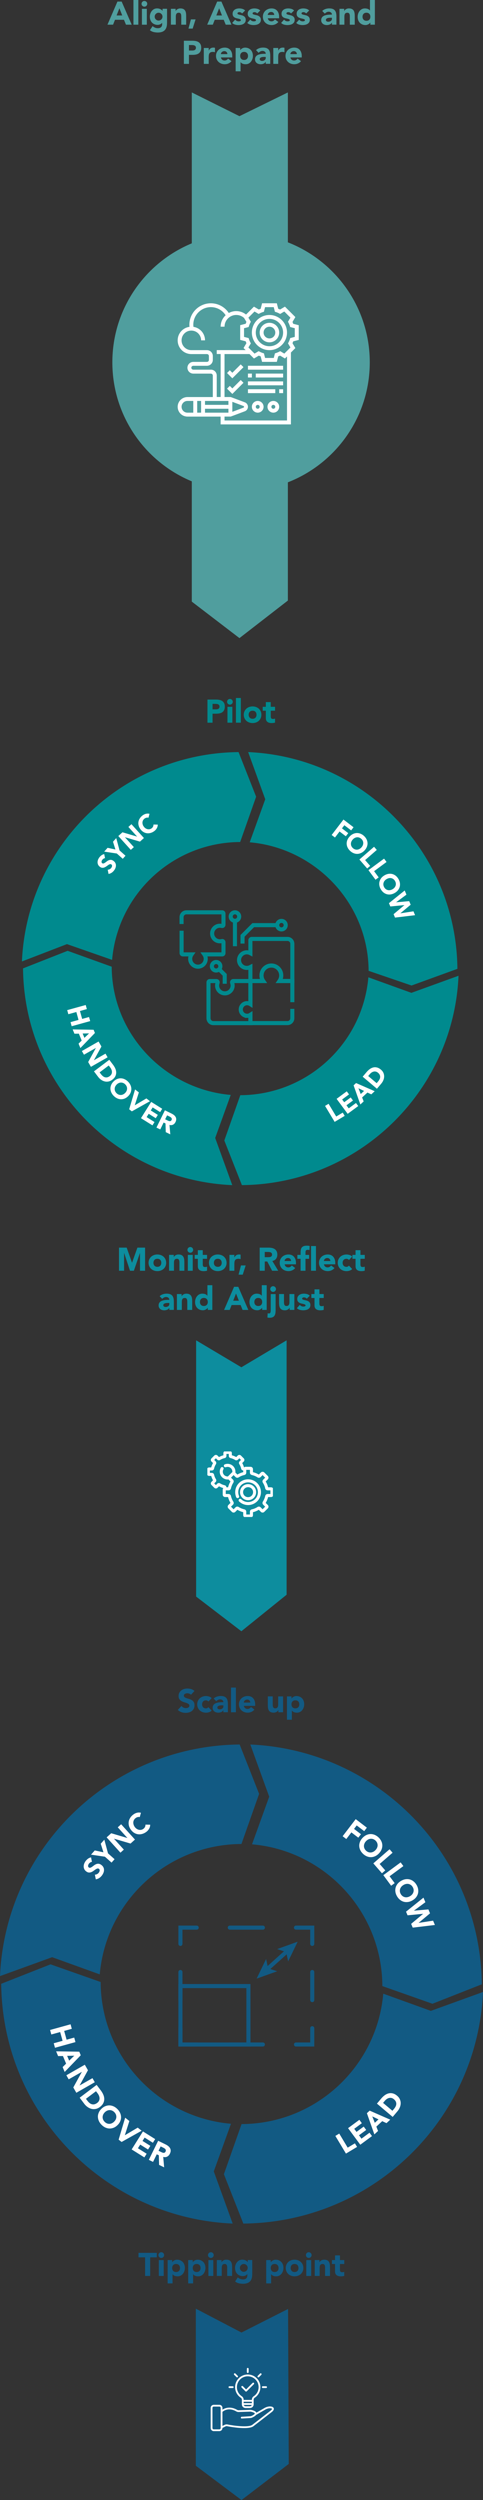
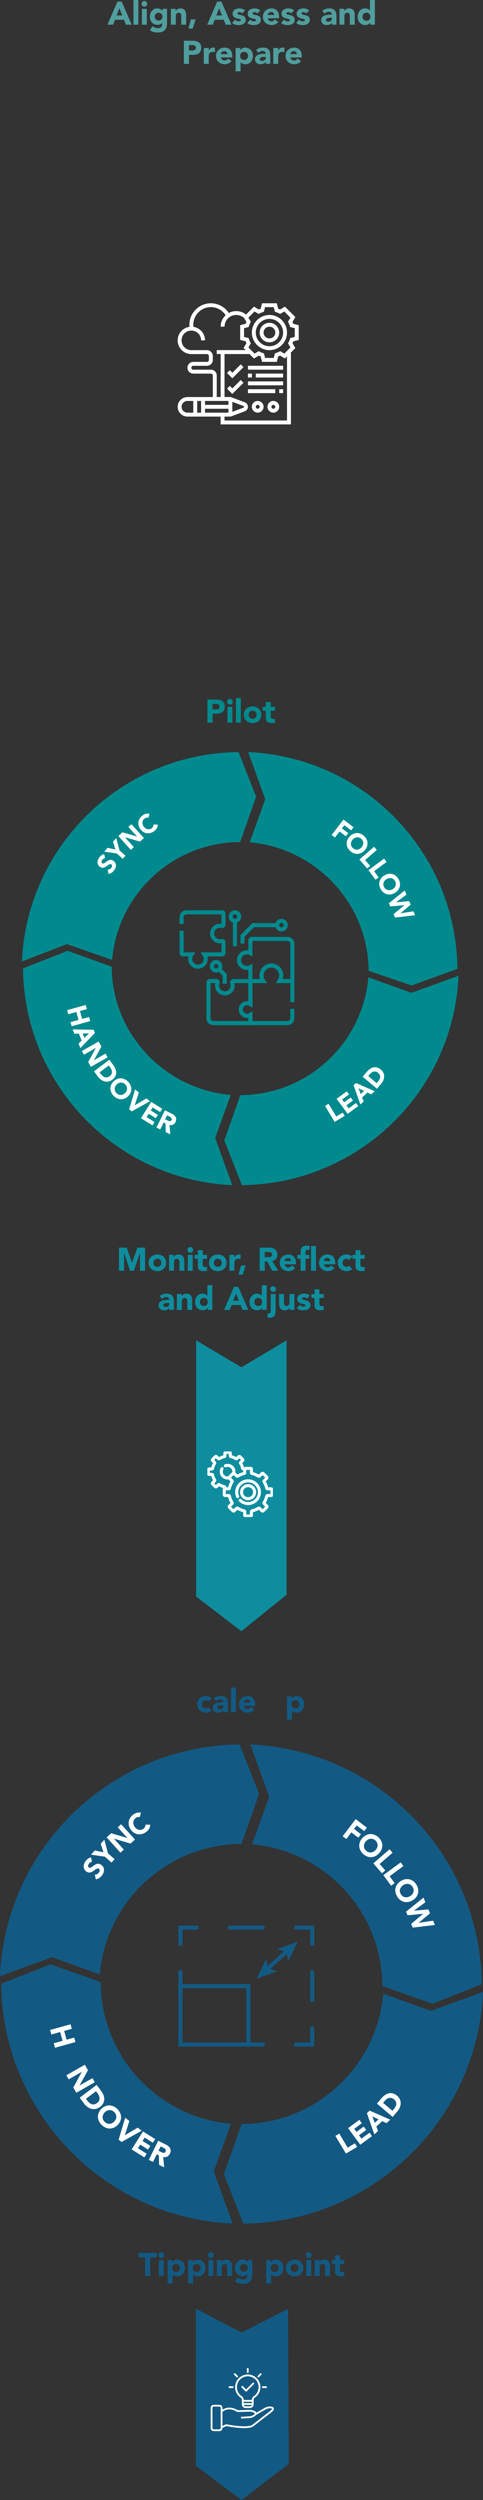
<svg xmlns="http://www.w3.org/2000/svg" id="Calque_2" data-name="Calque 2" viewBox="0 0 237.47 1228.5">
  <rect x="0" y="0" width="237.47" height="1228.5" fill="#333333" stroke="none" />
  <defs>
    <style>
      .cls-1, .cls-2, .cls-3, .cls-4, .cls-5, .cls-6, .cls-7 {
        fill: none;
      }

      .cls-2 {
        stroke-dasharray: 0 0 13.81 13.81;
      }

      .cls-2, .cls-3, .cls-4, .cls-5 {
        stroke: #125a83;
      }

      .cls-2, .cls-3, .cls-4, .cls-5, .cls-6 {
        stroke-miterlimit: 10;
        stroke-width: 2px;
      }

      .cls-2, .cls-3, .cls-4, .cls-7 {
        stroke-linecap: round;
      }

      .cls-8 {
        clip-path: url(#clippath);
      }

      .cls-9 {
        fill: #008a8e;
      }

      .cls-10 {
        fill: #fff;
      }

      .cls-11 {
        fill: #125a83;
      }

      .cls-12 {
        fill: #0d8d9e;
      }

      .cls-13 {
        fill: #509e9e;
      }

      .cls-4 {
        stroke-dasharray: 0 0 16.27 16.27;
      }

      .cls-6 {
        stroke: #008a8e;
      }

      .cls-7 {
        stroke: #fff;
        stroke-linejoin: round;
        stroke-width: 1.5px;
      }
    </style>
    <clipPath id="clippath">
      <rect class="cls-1" x="101.95" y="713.22" width="32.22" height="32.22" />
    </clipPath>
  </defs>
  <g id="Calque_3" data-name="Calque 3">
    <path class="cls-9" d="M181.11,480.24h0c-2.81,32.38-29.91,57.79-62.97,57.93l-7.85,22.26,8.64,21.93c57.38-.56,104.02-45.99,106.51-102.88l-23.18,8.4-21.15-7.64Z" />
    <path class="cls-9" d="M113.43,538.04h0c-32.37-2.81-58.38-29.94-58.51-63.01l-21.67-7.81-21.93,8.64c.56,57.38,45.99,104.02,102.88,106.51l-8.4-23.18,7.64-21.15Z" />
    <path class="cls-9" d="M55.11,471.69h0c2.81-32.38,29.91-57.79,62.97-57.93l7.85-22.26-8.64-21.93c-57.38,.56-104.02,45.99-106.51,102.88l22.14-8.52,22.19,7.75Z" />
    <path class="cls-9" d="M122.78,413.9h0c32.37,2.81,58.31,30.09,58.45,63.16l21.1,7.22,22.56-8.2c-.56-57.38-45.99-104.02-102.88-106.51l8.4,23.18-7.64,21.15Z" />
-     <path class="cls-13" d="M181.8,178.05c0,26.83-16.7,49.76-40.27,58.96v58.1l-23.8,18.45-23.43-17.93v-59.1c-22.93-9.51-39.06-32.11-39.06-58.48s16.13-48.98,39.06-58.48V45.42l23.43,11.67,23.8-11.67V119.08c23.57,9.21,40.27,32.14,40.27,58.97Z" />
    <polygon class="cls-12" points="140.91 658.63 140.91 783.64 118.67 801.58 96.43 784.55 96.43 658.63 118.67 671.87 140.91 658.63" />
    <polygon class="cls-11" points="96.28 1211.65 96.28 1134.46 118.73 1146.19 141.63 1134.6 141.96 1210.76 118.73 1228.5 96.28 1211.65" />
    <g>
      <g>
        <path class="cls-6" d="M89.28,457.34v11.03c0,.34,.28,.61,.61,.61h4.32c-.49,.69-.76,1.56-.69,2.48,.13,1.89,1.66,3.42,3.54,3.55,2.23,.15,4.09-1.62,4.09-3.82,0-.82-.26-1.58-.7-2.21h8.82c.34,0,.61-.28,.61-.61v-5.36c0-.41-.38-.7-.78-.59-.32,.09-.65,.13-.99,.13-2.2,0-3.96-1.86-3.81-4.09,.13-1.91,1.68-3.45,3.58-3.56,.42-.02,.83,.02,1.21,.12,.39,.11,.78-.18,.78-.59v-5.51c0-.34-.28-.61-.61-.61h-17.62c-1.32,0-2.38,1.07-2.38,2.39v3.36" />
        <g>
          <path class="cls-6" d="M121.47,499.16c-1.82,0-3.28-1.58-3.07-3.45,.16-1.44,1.32-2.59,2.75-2.74,.73-.07,1.41,.1,1.97,.46v-11.35h-8.42c-.44,0-.73,.44-.57,.85,.19,.5,.28,1.06,.24,1.64-.13,1.89-1.66,3.42-3.54,3.55-2.23,.15-4.09-1.62-4.09-3.82,0-.48,.09-.94,.25-1.37,.15-.41-.14-.84-.57-.84h-3.3c-.34,0-.61,.28-.61,.61v17.67c0,1.32,1.07,2.39,2.38,2.39h18.23v-4.07c-.48,.3-1.04,.48-1.65,.48Z" />
          <path class="cls-6" d="M143.73,492.47v-10.4h-6.31c.54-.78,.85-1.73,.85-2.75,0-2.69-2.21-4.89-4.89-4.86-2.66,.02-4.81,2.19-4.81,4.86,0,1.02,.31,1.97,.85,2.75h-6.31v11.35c-.56-.35-1.24-.53-1.97-.46-1.43,.15-2.59,1.3-2.75,2.74-.2,1.87,1.25,3.45,3.07,3.45,.61,0,1.17-.17,1.65-.48v4.07h18.23c1.32,0,2.38-1.07,2.38-2.39v-4.61" />
          <path class="cls-6" d="M123.11,462v6.4c-.59-.31-1.27-.47-2-.43-1.9,.11-3.45,1.65-3.58,3.56-.15,2.24,1.61,4.09,3.81,4.09,.64,0,1.24-.16,1.77-.43v6.87h6.31c-.54-.78-.85-1.73-.85-2.75,0-2.69,2.21-4.89,4.89-4.86,2.66,.02,4.81,2.19,4.81,4.86,0,1.02-.31,1.97-.85,2.75h6.31v-18.29c0-1.32-1.07-2.39-2.38-2.39h-17.62c-.34,0-.61,.28-.61,.61Z" />
        </g>
      </g>
      <g>
        <g>
          <polyline class="cls-6" points="119.24 463.66 119.24 459.87 124.5 454.61 136.22 454.61" />
          <circle class="cls-6" cx="138.38" cy="454.61" r="2.09" />
        </g>
        <g>
          <line class="cls-6" x1="115.51" y1="464.97" x2="115.51" y2="452.48" />
          <circle class="cls-6" cx="115.51" cy="450.39" r="2.09" />
        </g>
      </g>
      <polyline class="cls-6" points="110.48 483.42 110.48 479.03 107.74 476.29" />
      <circle class="cls-6" cx="106.26" cy="474.82" r="2.09" />
    </g>
    <g>
      <path class="cls-10" d="M146.87,167.05v-7.25s-2.69-.68-2.69-.68c-.11-.31-.24-.61-.38-.92l1.42-2.39-5.13-5.13-2.39,1.42c-.3-.14-.61-.27-.92-.38l-.68-2.69h-7.25s-.68,2.69-.68,2.69c-.31,.11-.61,.24-.92,.38l-2.39-1.42-3.89,3.89c-1.36-1.1-3.04-1.7-4.82-1.7-1.33,0-2.58,.34-3.67,.93-1.94-2.96-5.22-4.77-8.81-4.77-5.82,0-10.56,4.74-10.56,10.56,0,.34,.02,.69,.06,1.03-.18,.02-.36,.04-.53,.08-2.54,.53-4.61,2.59-5.14,5.14-.42,2.03,.07,4.09,1.35,5.67,1.28,1.58,3.19,2.48,5.22,2.48h7.68c.53,0,.96,.43,.96,.96v1.92c0,.53-.43,.96-.96,.96h-6.72c-1.59,0-2.88,1.29-2.88,2.88s1.29,2.88,2.88,2.88h8.64c.53,0,.96,.43,.96,.96v10.56s-12.48,0-12.48,0c-2.65,0-4.8,2.15-4.8,4.8s2.15,4.8,4.8,4.8h16.32v3.84s34.56,0,34.56,0v-35.32s2.19-2.19,2.19-2.19l-1.42-2.39c.14-.3,.27-.61,.38-.92l2.69-.68Zm-43.2,14.61h-8.64c-.53,0-.96-.43-.96-.96s.43-.96,.96-.96h6.72c1.59,0,2.88-1.29,2.88-2.88v-1.92c0-1.59-1.29-2.88-2.88-2.88h-7.68c-1.45,0-2.81-.65-3.73-1.78s-1.27-2.61-.96-4.07c.38-1.8,1.84-3.27,3.65-3.65,1.46-.31,2.94,.05,4.07,.96,1.13,.92,1.78,2.28,1.78,3.73h1.92c0-2.03-.9-3.93-2.48-5.22-.93-.76-2.04-1.24-3.21-1.42-.04-.35-.07-.7-.07-1.05,0-4.76,3.88-8.64,8.64-8.64,2.97,0,5.68,1.52,7.26,3.99-1.51,1.4-2.46,3.4-2.46,5.62h1.92c0-3.18,2.58-5.76,5.76-5.76,1.44,0,2.79,.53,3.85,1.48l1.15,1.93c-.14,.31-.27,.61-.38,.92l-2.69,.68v7.25s2.69,.68,2.69,.68c.11,.31,.24,.61,.38,.92l-1.42,2.39,1.02,1.02h-14.2s0,1.92,0,1.92h1.92v21.12h-1.92v-10.56c0-1.59-1.29-2.88-2.88-2.88h0Zm-4.8,21.12h-1.92v-5.76h1.92v5.76Zm1.92-1.92h11.52v1.92h-11.52v-1.92Zm13.44-3.41l5.48,2.06c.17,.06,.28,.22,.28,.4s-.11,.34-.28,.4l-5.48,2.06v-4.91Zm-1.92,1.49h-11.52v-1.92h11.52v1.92Zm-23.04,.96c0-1.59,1.29-2.88,2.88-2.88h2.88v5.76h-2.88c-1.59,0-2.88-1.29-2.88-2.88Zm51.84,6.72h-30.72v-1.92h3.05s6.94-2.6,6.94-2.6c.91-.34,1.52-1.22,1.52-2.2s-.61-1.86-1.52-2.2l-6.94-2.6h-3.05v-21.12s12.28,0,12.28,0l2.19,2.19,2.39-1.42c.3,.14,.61,.27,.92,.38l.68,2.69h7.25s.68-2.69,.68-2.69c.31-.11,.61-.24,.92-.38l2.39,1.42,1.02-1.02v31.48Zm1.58-40.49l-.16,.51c-.17,.54-.4,1.08-.68,1.62l-.25,.47,1.2,2.01-3.02,3.02-2.01-1.2-.47,.24c-.54,.28-1.08,.5-1.62,.68l-.51,.16-.57,2.26h-4.27s-.57-2.26-.57-2.26l-.51-.16c-.54-.17-1.08-.4-1.62-.68l-.47-.24-2.01,1.2-3.02-3.02,1.2-2.01-.25-.47c-.28-.54-.5-1.08-.68-1.62l-.16-.51-2.26-.58v-4.27s2.26-.58,2.26-.58l.16-.51c.17-.54,.4-1.08,.68-1.62l.24-.47-1.2-2.01,3.02-3.02,2.01,1.2,.47-.24c.54-.28,1.08-.5,1.62-.68l.51-.16,.57-2.26h4.27s.57,2.26,.57,2.26l.51,.16c.54,.17,1.08,.4,1.62,.68l.47,.24,2.01-1.2,3.02,3.02-1.2,2.01,.24,.47c.28,.54,.5,1.08,.68,1.62l.16,.51,2.26,.58v4.27s-2.26,.58-2.26,.58Z" />
      <path class="cls-10" d="M132.47,154.78c-4.76,0-8.64,3.88-8.64,8.64s3.88,8.64,8.64,8.64,8.64-3.88,8.64-8.64-3.88-8.64-8.64-8.64Zm0,15.36c-3.7,0-6.72-3.01-6.72-6.72s3.02-6.72,6.72-6.72,6.72,3.01,6.72,6.72-3.02,6.72-6.72,6.72Z" />
      <path class="cls-10" d="M132.47,158.62c-2.65,0-4.8,2.15-4.8,4.8s2.15,4.8,4.8,4.8,4.8-2.15,4.8-4.8-2.15-4.8-4.8-4.8Zm0,7.68c-1.59,0-2.88-1.29-2.88-2.88s1.29-2.88,2.88-2.88,2.88,1.29,2.88,2.88-1.29,2.88-2.88,2.88Z" />
      <path class="cls-10" d="M114.23,190.86l-1.24-1.24-1.36,1.36,2.6,2.6,5.48-5.48-1.36-1.36-4.12,4.12Z" />
      <path class="cls-10" d="M114.23,183.18l-1.24-1.24-1.36,1.36,2.6,2.6,5.48-5.48-1.36-1.36-4.12,4.12Z" />
      <path class="cls-10" d="M121.91,179.74h17.28v1.92h-17.28v-1.92Z" />
      <path class="cls-10" d="M125.75,183.58h13.44v1.92h-13.44v-1.92Z" />
      <path class="cls-10" d="M121.91,183.58h1.92v1.92h-1.92v-1.92Z" />
      <path class="cls-10" d="M121.91,187.42h17.28v1.92h-17.28v-1.92Z" />
      <path class="cls-10" d="M137.27,191.26h1.92v1.92h-1.92v-1.92Z" />
      <path class="cls-10" d="M121.91,191.26h13.44v1.92h-13.44v-1.92Z" />
      <path class="cls-10" d="M126.71,197.02c-1.59,0-2.88,1.29-2.88,2.88s1.29,2.88,2.88,2.88,2.88-1.29,2.88-2.88-1.29-2.88-2.88-2.88Zm0,3.84c-.53,0-.96-.43-.96-.96s.43-.96,.96-.96,.96,.43,.96,.96-.43,.96-.96,.96Z" />
      <path class="cls-10" d="M134.39,197.02c-1.59,0-2.88,1.29-2.88,2.88s1.29,2.88,2.88,2.88,2.88-1.29,2.88-2.88-1.29-2.88-2.88-2.88Zm0,3.84c-.53,0-.96-.43-.96-.96s.43-.96,.96-.96,.96,.43,.96,.96-.43,.96-.96,.96Z" />
    </g>
    <g>
      <path class="cls-10" d="M51.65,421.7c-.26,0-.52,.1-.77,.26-.25,.17-.44,.35-.59,.55-.09,.12-.16,.25-.23,.39-.06,.15-.11,.3-.13,.45s-.01,.3,.03,.44c.05,.14,.14,.26,.28,.37,.22,.16,.45,.21,.69,.13,.24-.08,.5-.21,.77-.41,.27-.19,.56-.4,.85-.63,.3-.23,.62-.41,.96-.55,.34-.14,.7-.2,1.08-.17,.38,.02,.78,.19,1.21,.51,.41,.3,.71,.64,.9,1.02s.29,.77,.3,1.18c0,.41-.07,.82-.22,1.24s-.38,.81-.66,1.19c-.35,.48-.76,.87-1.2,1.17s-.97,.51-1.55,.62l-.41-2.09c.35,0,.67-.08,.98-.25,.31-.16,.56-.38,.76-.65,.1-.13,.18-.28,.25-.43s.11-.31,.13-.47c.02-.15,0-.3-.05-.44-.05-.14-.14-.26-.27-.35-.22-.16-.46-.21-.71-.13-.25,.08-.52,.21-.8,.4-.28,.19-.58,.4-.89,.63-.31,.23-.64,.42-.98,.56-.34,.14-.7,.21-1.08,.19-.38-.01-.77-.17-1.18-.48-.4-.29-.68-.63-.87-1-.18-.38-.28-.77-.29-1.18,0-.41,.06-.82,.21-1.23,.15-.41,.36-.8,.63-1.16,.31-.42,.66-.77,1.07-1.08,.41-.3,.86-.5,1.37-.61l.39,2.01Z" />
      <path class="cls-10" d="M57.44,419.41l-6.21-.93,1.67-1.87,3.85,.83-1.19-3.82,1.59-1.79,1.63,6.07,2.92,2.6-1.34,1.51-2.92-2.6Z" />
      <path class="cls-10" d="M58.17,410.82l2.04-1.84,7.16,2.11,.02-.02-4.27-4.72,1.5-1.35,6.14,6.8-1.96,1.77-7.34-2.16-.02,.02,4.37,4.84-1.5,1.35-6.14-6.8Z" />
      <path class="cls-10" d="M72.95,401.82c-.3-.08-.61-.09-.92-.02s-.62,.21-.93,.43-.55,.49-.73,.79c-.18,.31-.28,.64-.32,.99-.04,.35,0,.71,.1,1.09s.28,.73,.53,1.07c.25,.35,.54,.63,.85,.84s.65,.36,.99,.44c.34,.08,.68,.08,1.03,.02,.34-.06,.66-.2,.95-.41,.34-.24,.58-.53,.74-.85,.16-.33,.23-.68,.22-1.05l2.1,.04c0,.67-.16,1.28-.49,1.84-.33,.56-.75,1.02-1.26,1.39-.58,.42-1.18,.71-1.8,.88-.62,.17-1.23,.21-1.83,.13-.6-.08-1.18-.29-1.72-.63-.55-.34-1.03-.81-1.46-1.4-.43-.6-.72-1.21-.86-1.83-.15-.63-.17-1.24-.05-1.84,.11-.6,.35-1.16,.71-1.7,.36-.53,.83-1.01,1.41-1.43,.21-.15,.44-.29,.7-.41s.52-.23,.8-.3c.28-.07,.57-.11,.88-.12,.3,0,.61,.04,.92,.12l-.52,1.94Z" />
    </g>
    <g>
      <path class="cls-10" d="M168.87,402.72l4.95,3.79-1.18,1.54-3.33-2.54-1.18,1.54,3.08,2.35-1.18,1.54-3.08-2.35-2.26,2.96-1.63-1.24,5.8-7.58Z" />
      <path class="cls-10" d="M171.92,411.03c.52-.56,1.09-.97,1.7-1.25s1.22-.43,1.85-.44c.62-.01,1.24,.11,1.84,.36,.61,.25,1.17,.62,1.7,1.12,.53,.5,.93,1.04,1.22,1.63,.29,.59,.44,1.2,.47,1.82,.03,.62-.08,1.25-.33,1.87-.24,.62-.63,1.21-1.15,1.77-.52,.56-1.09,.97-1.7,1.25s-1.22,.43-1.85,.44c-.62,.01-1.24-.11-1.84-.36s-1.17-.62-1.7-1.12c-.53-.5-.93-1.04-1.22-1.63-.29-.59-.44-1.2-.47-1.82-.03-.62,.08-1.25,.33-1.87s.63-1.21,1.15-1.77Zm1.55,1.46c-.31,.33-.54,.67-.7,1.04-.16,.36-.24,.73-.24,1.11,0,.37,.07,.74,.22,1.09,.15,.35,.39,.68,.71,.98,.32,.3,.66,.52,1.02,.65,.36,.13,.73,.19,1.1,.16s.74-.13,1.09-.31c.35-.18,.69-.43,.99-.76,.3-.32,.53-.66,.69-1.03,.16-.37,.24-.74,.25-1.11,0-.37-.07-.74-.22-1.09s-.39-.68-.71-.98c-.32-.3-.66-.52-1.02-.65s-.73-.19-1.1-.16c-.37,.03-.74,.13-1.1,.31-.36,.18-.69,.43-.99,.75Z" />
      <path class="cls-10" d="M183.91,416.1l1.34,1.55-5.74,4.99,2.49,2.86-1.47,1.27-3.83-4.41,7.21-6.26Z" />
      <path class="cls-10" d="M188.83,421.92l1.22,1.65-6.12,4.52,2.25,3.05-1.56,1.15-3.47-4.7,7.68-5.67Z" />
      <path class="cls-10" d="M189.01,430.14c.66-.39,1.32-.63,1.98-.74,.66-.1,1.29-.07,1.9,.09,.6,.16,1.16,.45,1.67,.85,.51,.41,.95,.92,1.32,1.55s.61,1.26,.72,1.91c.11,.65,.09,1.27-.06,1.88s-.43,1.17-.83,1.71-.94,.99-1.6,1.38c-.66,.39-1.32,.63-1.98,.74-.66,.1-1.29,.07-1.9-.09-.6-.16-1.16-.45-1.67-.85-.51-.41-.95-.92-1.32-1.55s-.61-1.26-.72-1.91-.09-1.27,.06-1.88c.15-.61,.43-1.17,.83-1.71s.94-.99,1.6-1.38Zm1.08,1.83c-.39,.23-.71,.5-.96,.8-.25,.31-.43,.64-.54,1-.11,.36-.14,.73-.09,1.11,.05,.38,.18,.76,.41,1.14,.22,.38,.49,.68,.8,.91,.31,.23,.65,.38,1.02,.46,.37,.08,.74,.08,1.13,0,.39-.07,.78-.22,1.17-.45,.38-.22,.7-.49,.95-.8,.26-.31,.44-.64,.54-1,.11-.36,.14-.73,.09-1.11s-.18-.76-.41-1.14c-.22-.38-.49-.68-.8-.91s-.65-.38-1.02-.46c-.37-.08-.74-.08-1.14,0-.39,.08-.78,.23-1.16,.45Z" />
      <path class="cls-10" d="M198.97,437.57l.86,2.06-5.07,3.73v.02s6.41-.57,6.41-.57l.74,1.76-5.05,4.21v.02s6.41-.99,6.41-.99l.8,1.91-9.86,1.18-.7-1.68,5.3-4.44v-.02s-6.9,.67-6.9,.67l-.68-1.62,7.74-6.23Z" />
    </g>
    <g>
      <path class="cls-10" d="M159.82,543.43l1.73-1.04,3.75,6.26,3.21-1.92,.96,1.6-4.94,2.96-4.71-7.86Z" />
      <path class="cls-10" d="M165.48,539.97l5.01-3.7,1.11,1.5-3.38,2.5,1.01,1.37,3.2-2.36,1.11,1.5-3.2,2.36,1.11,1.5,3.57-2.64,1.11,1.5-5.2,3.83-5.44-7.37Z" />
      <path class="cls-10" d="M173.85,533.33l1.22-1.13,9.15,4.01-1.67,1.55-1.9-.89-2.61,2.42,.76,1.94-1.63,1.51-3.32-9.41Zm2.38,1.43l1.12,2.84,1.64-1.52-2.76-1.32Z" />
      <path class="cls-10" d="M178.31,529.09l1.95-2.31c.47-.56,.99-1.04,1.54-1.44,.55-.4,1.13-.67,1.72-.81,.6-.14,1.21-.13,1.85,.03s1.27,.51,1.91,1.05c.57,.48,.98,1.01,1.23,1.59,.25,.58,.37,1.17,.36,1.78-.01,.61-.14,1.22-.39,1.82-.25,.6-.59,1.16-1.03,1.68l-2.13,2.52-7-5.91Zm6.88,3.17l.68-.8c.3-.36,.54-.72,.73-1.09s.29-.73,.31-1.1c.02-.37-.05-.73-.22-1.09s-.44-.71-.84-1.04c-.34-.29-.7-.48-1.06-.56-.36-.09-.72-.09-1.07-.01-.35,.08-.69,.23-1.02,.45-.33,.22-.63,.5-.9,.82l-.77,.91,4.15,3.51Z" />
    </g>
    <g>
      <path class="cls-10" d="M42.14,493.85l.56,2.01-3.39,.94,1.08,3.89,3.39-.94,.56,2.01-9.1,2.52-.56-2.01,3.93-1.09-1.08-3.89-3.93,1.09-.56-2.01,9.1-2.52Z" />
      <path class="cls-10" d="M46.01,506.01l.66,1.59-7.15,7.41-.9-2.17,1.54-1.52-1.4-3.39-2.15,.04-.88-2.12,10.29,.16Zm-2.23,1.79l-3.15,.06,.88,2.13,2.27-2.19Z" />
      <path class="cls-10" d="M48.47,511.8l1.4,2.45-3.71,6.74v.02s5.71-3.26,5.71-3.26l1.03,1.81-8.2,4.68-1.35-2.36,3.79-6.91v-.02s-5.85,3.33-5.85,3.33l-1.03-1.81,8.2-4.68Z" />
      <path class="cls-10" d="M53.73,520.77l1.88,2.49c.46,.6,.82,1.23,1.1,1.87,.28,.64,.41,1.28,.42,1.92,0,.63-.15,1.25-.45,1.85-.3,.6-.8,1.16-1.49,1.68-.61,.46-1.23,.75-1.87,.87-.64,.12-1.26,.1-1.87-.05-.61-.15-1.19-.42-1.74-.81-.55-.39-1.04-.86-1.46-1.42l-2.05-2.71,7.54-5.69Zm-4.75,6.19l.65,.86c.29,.38,.6,.71,.93,.98,.33,.27,.67,.46,1.04,.56s.74,.11,1.14,.03,.81-.29,1.24-.61c.37-.28,.64-.59,.81-.93,.17-.34,.25-.7,.25-1.07,0-.37-.07-.74-.22-1.13-.15-.38-.36-.75-.62-1.1l-.74-.98-4.47,3.38Z" />
      <path class="cls-10" d="M55.87,531.38c.54-.53,1.12-.92,1.73-1.17s1.24-.36,1.86-.34c.63,.02,1.24,.17,1.84,.46,.6,.28,1.16,.69,1.68,1.21,.52,.53,.91,1.09,1.18,1.7,.27,.61,.41,1.22,.42,1.85,0,.63-.12,1.24-.38,1.86s-.66,1.18-1.2,1.71c-.54,.53-1.12,.92-1.73,1.17-.62,.25-1.24,.36-1.86,.34-.63-.02-1.24-.17-1.84-.46-.6-.28-1.16-.69-1.68-1.21-.52-.53-.91-1.09-1.18-1.7-.27-.61-.41-1.22-.42-1.85s.12-1.24,.38-1.85c.26-.61,.66-1.18,1.2-1.71Zm1.51,1.54c-.32,.31-.56,.65-.73,1-.17,.36-.26,.72-.27,1.1-.01,.37,.05,.74,.2,1.11s.37,.7,.68,1.02c.31,.32,.65,.55,1.01,.7s.73,.22,1.1,.22c.37,0,.74-.09,1.1-.25,.36-.16,.7-.4,1.02-.71,.31-.31,.55-.64,.72-1s.26-.73,.27-1.1c.01-.37-.05-.74-.2-1.11-.14-.36-.37-.7-.68-1.02-.31-.32-.65-.55-1.01-.7-.36-.15-.73-.22-1.1-.22-.37,0-.74,.09-1.11,.25-.36,.16-.7,.4-1.01,.7Z" />
      <path class="cls-10" d="M66.41,535.34l1.86,1.47-2.01,6.3,.02,.02,5.7-3.38,1.75,1.38-8.91,4.99-1.31-1.03,2.9-9.75Z" />
      <path class="cls-10" d="M74.31,541.44l5.44,3.41-1.02,1.63-3.67-2.3-.93,1.49,3.47,2.18-1.02,1.63-3.47-2.17-1.02,1.63,3.88,2.43-1.02,1.63-5.64-3.53,5.02-8Z" />
      <path class="cls-10" d="M81.07,545.59l3.28,1.61c.43,.21,.82,.45,1.17,.73,.35,.27,.62,.58,.81,.92,.2,.34,.3,.72,.31,1.13,0,.42-.11,.87-.35,1.37-.29,.6-.7,1.03-1.21,1.3-.52,.27-1.1,.31-1.76,.13l.41,4.64-2.24-1.1-.12-4.26-.92-.45-1.66,3.39-1.87-.91,4.15-8.48Zm.15,4.43l1.1,.54c.17,.08,.35,.16,.54,.24,.19,.08,.38,.13,.56,.14,.18,.01,.35-.02,.51-.1,.16-.08,.3-.23,.41-.47,.11-.22,.15-.41,.12-.58-.03-.17-.09-.32-.19-.46-.1-.13-.24-.26-.4-.37-.16-.11-.33-.21-.5-.29l-1.22-.6-.94,1.93Z" />
    </g>
    <path class="cls-11" d="M188.43,979.67h0c-3.11,35.82-33.08,63.93-69.67,64.09l-8.68,24.63,9.56,24.26c63.48-.62,115.07-50.87,117.83-113.81l-25.64,9.29-23.4-8.45Z" />
    <path class="cls-11" d="M113.56,1043.61h0c-35.81-3.11-63.93-33.09-64.08-69.67l-24.63-8.68-24.26,9.56c.62,63.48,50.87,115.07,113.81,117.83l-9.29-25.64,8.45-23.4Z" />
    <path class="cls-11" d="M49.04,970.21h0c3.11-35.82,33.08-63.93,69.67-64.09l8.68-24.63-9.56-24.26c-63.48,.62-115.07,50.87-117.83,113.81l25.64-9.29,23.4,8.45Z" />
    <path class="cls-11" d="M123.91,906.28h0c35.81,3.11,63.93,33.09,64.08,69.67l24.63,8.68,24.26-9.56c-.62-63.48-50.87-115.07-113.81-117.83l9.29,25.64-8.45,23.4Z" />
    <g>
      <path class="cls-10" d="M45.22,914.91c-.29,0-.57,.11-.85,.29-.27,.18-.49,.39-.66,.61-.1,.13-.18,.28-.25,.44-.07,.16-.12,.33-.15,.5s-.01,.33,.04,.49c.05,.16,.15,.29,.31,.4,.25,.18,.5,.23,.77,.14,.27-.09,.55-.24,.85-.45,.3-.21,.61-.44,.94-.7,.33-.25,.68-.46,1.06-.61,.38-.16,.77-.22,1.19-.19,.42,.03,.87,.22,1.34,.57,.45,.34,.78,.71,1,1.13s.32,.85,.33,1.31c0,.45-.07,.91-.25,1.37s-.42,.9-.73,1.32c-.39,.53-.84,.96-1.33,1.29s-1.07,.56-1.72,.69l-.46-2.32c.38,0,.74-.09,1.09-.27,.34-.18,.62-.42,.84-.72,.11-.15,.2-.31,.28-.48s.12-.35,.14-.52c.02-.17,0-.33-.05-.48-.05-.15-.15-.28-.3-.39-.25-.18-.51-.23-.79-.15-.28,.08-.58,.23-.89,.44-.31,.21-.64,.44-.98,.7-.34,.26-.71,.46-1.08,.62-.38,.16-.78,.23-1.19,.21-.42-.02-.85-.19-1.3-.53-.44-.32-.76-.69-.96-1.11-.2-.42-.31-.85-.32-1.3,0-.45,.07-.91,.24-1.37,.17-.46,.4-.89,.69-1.29,.34-.46,.74-.86,1.18-1.19,.45-.33,.95-.56,1.52-.68l.43,2.23Z" />
      <path class="cls-10" d="M51.62,912.38l-6.87-1.02,1.85-2.07,4.26,.92-1.32-4.22,1.76-1.98,1.8,6.71,3.23,2.88-1.49,1.67-3.23-2.88Z" />
      <path class="cls-10" d="M52.43,902.87l2.25-2.03,7.92,2.34,.02-.02-4.72-5.23,1.66-1.5,6.79,7.52-2.17,1.96-8.12-2.39-.02,.02,4.84,5.35-1.66,1.5-6.79-7.52Z" />
      <path class="cls-10" d="M68.77,892.92c-.33-.09-.67-.1-1.02-.03s-.69,.23-1.03,.47-.61,.54-.81,.88c-.2,.34-.32,.71-.36,1.1-.04,.39,0,.79,.11,1.2s.31,.81,.58,1.19c.28,.39,.59,.7,.94,.93s.72,.4,1.1,.48c.38,.09,.76,.09,1.13,.02,.38-.07,.73-.22,1.05-.46,.37-.27,.65-.58,.82-.94,.18-.36,.26-.75,.24-1.16l2.32,.04c0,.74-.18,1.42-.55,2.03-.37,.62-.83,1.13-1.4,1.54-.64,.46-1.31,.79-2,.98-.69,.19-1.36,.24-2.03,.15-.67-.09-1.3-.32-1.91-.7-.61-.38-1.14-.89-1.62-1.55-.47-.66-.79-1.33-.96-2.03-.16-.69-.18-1.37-.06-2.03,.12-.66,.39-1.29,.78-1.88,.4-.59,.92-1.12,1.56-1.58,.23-.17,.49-.32,.77-.46s.58-.25,.89-.33c.31-.08,.63-.13,.97-.13,.34,0,.67,.04,1.01,.13l-.58,2.14Z" />
    </g>
    <g>
      <path class="cls-10" d="M174.89,893.91l5.48,4.19-1.31,1.71-3.68-2.81-1.31,1.71,3.4,2.6-1.31,1.71-3.4-2.6-2.5,3.27-1.8-1.38,6.42-8.39Z" />
      <path class="cls-10" d="M178.26,903.11c.58-.61,1.21-1.08,1.88-1.39s1.35-.47,2.04-.48c.69-.01,1.37,.12,2.04,.4,.67,.28,1.3,.69,1.88,1.24,.58,.55,1.03,1.15,1.35,1.81,.32,.65,.49,1.32,.52,2.01,.03,.69-.09,1.38-.36,2.07-.27,.69-.7,1.34-1.28,1.96-.58,.62-1.21,1.08-1.88,1.39s-1.35,.47-2.04,.48c-.69,.01-1.37-.12-2.04-.4s-1.3-.69-1.88-1.24c-.58-.55-1.03-1.15-1.35-1.81-.32-.65-.49-1.32-.52-2.01-.03-.69,.09-1.38,.36-2.07s.7-1.34,1.28-1.96Zm1.71,1.61c-.34,.36-.6,.74-.77,1.15-.17,.4-.26,.81-.27,1.23,0,.41,.08,.82,.25,1.21,.17,.39,.43,.75,.78,1.09,.35,.33,.73,.57,1.13,.72,.4,.15,.81,.2,1.22,.18s.81-.14,1.21-.34c.39-.2,.76-.48,1.1-.84,.33-.35,.59-.74,.77-1.14,.18-.41,.27-.82,.27-1.23,0-.41-.08-.82-.25-1.21s-.43-.75-.78-1.09c-.35-.33-.73-.57-1.13-.72s-.81-.2-1.22-.18c-.41,.03-.82,.14-1.21,.34-.4,.2-.76,.48-1.1,.83Z" />
      <path class="cls-10" d="M191.53,908.71l1.48,1.71-6.35,5.52,2.75,3.17-1.62,1.41-4.24-4.88,7.98-6.93Z" />
      <path class="cls-10" d="M196.97,915.16l1.35,1.82-6.77,5,2.49,3.38-1.73,1.28-3.84-5.2,8.5-6.27Z" />
      <path class="cls-10" d="M197.17,924.25c.73-.43,1.46-.7,2.19-.81,.73-.11,1.43-.08,2.1,.1,.67,.18,1.28,.49,1.85,.95,.57,.45,1.06,1.02,1.47,1.71s.68,1.39,.8,2.11c.12,.71,.1,1.41-.06,2.08s-.47,1.3-.92,1.89-1.04,1.1-1.77,1.53c-.73,.43-1.46,.7-2.19,.81-.73,.11-1.43,.08-2.1-.1-.67-.18-1.28-.49-1.85-.95-.57-.45-1.06-1.02-1.47-1.71s-.68-1.39-.8-2.11-.1-1.41,.06-2.08c.16-.67,.47-1.3,.92-1.89s1.04-1.1,1.77-1.53Zm1.2,2.02c-.43,.25-.78,.55-1.06,.89-.28,.34-.48,.71-.6,1.1-.12,.4-.15,.81-.1,1.23,.05,.42,.2,.84,.45,1.26,.25,.42,.54,.75,.89,1,.34,.25,.72,.42,1.12,.51,.4,.09,.82,.09,1.25,0,.43-.08,.86-.25,1.29-.5,.42-.25,.77-.54,1.05-.88,.28-.34,.48-.71,.6-1.11,.12-.4,.15-.81,.1-1.23s-.2-.84-.45-1.26c-.25-.42-.54-.75-.89-1s-.72-.42-1.12-.51c-.4-.09-.82-.09-1.26,0-.44,.08-.86,.25-1.28,.5Z" />
      <path class="cls-10" d="M208.19,932.46l.95,2.28-5.61,4.13v.03s7.09-.64,7.09-.64l.81,1.94-5.59,4.66v.03s7.09-1.09,7.09-1.09l.89,2.12-10.9,1.31-.78-1.86,5.87-4.91v-.03s-7.63,.74-7.63,.74l-.75-1.79,8.57-6.89Z" />
    </g>
    <g>
      <path class="cls-10" d="M164.88,1049.57l1.91-1.15,4.15,6.92,3.55-2.13,1.06,1.77-5.46,3.28-5.21-8.69Z" />
      <path class="cls-10" d="M171.14,1045.75l5.54-4.09,1.22,1.66-3.74,2.76,1.12,1.52,3.54-2.61,1.22,1.66-3.54,2.61,1.22,1.66,3.95-2.92,1.22,1.66-5.75,4.24-6.02-8.16Z" />
      <path class="cls-10" d="M180.4,1038.4l1.35-1.25,10.12,4.44-1.85,1.71-2.1-.98-2.89,2.68,.84,2.15-1.81,1.67-3.67-10.41Zm2.63,1.58l1.24,3.15,1.82-1.68-3.05-1.46Z" />
      <path class="cls-10" d="M185.33,1033.7l2.16-2.56c.52-.62,1.09-1.15,1.7-1.59,.61-.44,1.25-.74,1.91-.89,.66-.15,1.34-.14,2.04,.03s1.41,.56,2.11,1.16c.63,.53,1.08,1.12,1.36,1.76,.28,.64,.41,1.3,.39,1.97-.01,.67-.16,1.35-.44,2.01-.28,.67-.66,1.29-1.14,1.86l-2.36,2.79-7.74-6.54Zm7.61,3.51l.75-.89c.33-.39,.6-.79,.81-1.2s.32-.81,.34-1.22c.02-.4-.06-.81-.24-1.2s-.49-.78-.93-1.15c-.38-.32-.77-.53-1.17-.62-.4-.09-.79-.1-1.18-.01-.39,.09-.76,.25-1.13,.5-.37,.25-.7,.55-1,.91l-.85,1.01,4.59,3.88Z" />
    </g>
    <g>
      <path class="cls-10" d="M34.69,994.72l.61,2.22-3.75,1.04,1.19,4.31,3.75-1.04,.61,2.22-10.07,2.79-.61-2.22,4.35-1.2-1.19-4.31-4.35,1.2-.61-2.22,10.07-2.79Z" />
-       <path class="cls-10" d="M38.97,1008.18l.73,1.76-7.91,8.2-.99-2.4,1.7-1.68-1.55-3.75-2.38,.04-.97-2.34,11.38,.17Zm-2.47,1.98l-3.48,.07,.98,2.36,2.51-2.43Z" />
      <path class="cls-10" d="M41.69,1014.58l1.55,2.72-4.1,7.46v.03s6.32-3.6,6.32-3.6l1.14,2-9.07,5.18-1.49-2.61,4.2-7.65v-.03s-6.47,3.69-6.47,3.69l-1.14-2,9.07-5.18Z" />
      <path class="cls-10" d="M47.51,1024.5l2.08,2.76c.5,.67,.91,1.36,1.21,2.07,.3,.71,.46,1.42,.46,2.12,0,.7-.16,1.38-.5,2.05-.34,.67-.88,1.29-1.65,1.86-.68,.51-1.37,.83-2.07,.96-.71,.13-1.4,.12-2.07-.05-.68-.17-1.32-.47-1.92-.9-.61-.43-1.15-.95-1.61-1.57l-2.27-3,8.34-6.3Zm-5.25,6.85l.72,.95c.32,.42,.66,.79,1.02,1.08,.36,.3,.74,.51,1.15,.62s.82,.13,1.26,.03,.9-.32,1.37-.67c.41-.31,.71-.65,.89-1.03,.19-.38,.28-.78,.28-1.18,0-.41-.08-.82-.25-1.25-.17-.42-.39-.83-.68-1.21l-.82-1.08-4.95,3.73Z" />
      <path class="cls-10" d="M49.88,1036.24c.6-.59,1.23-1.02,1.92-1.29s1.37-.4,2.06-.38c.69,.02,1.37,.19,2.03,.5,.67,.31,1.28,.76,1.86,1.34,.57,.58,1.01,1.21,1.31,1.88,.3,.67,.45,1.35,.47,2.04,.01,.69-.13,1.38-.42,2.05s-.73,1.31-1.33,1.89c-.6,.59-1.24,1.02-1.92,1.29-.68,.27-1.37,.4-2.06,.38-.69-.02-1.37-.19-2.04-.5-.66-.31-1.28-.76-1.85-1.34-.57-.58-1.01-1.21-1.31-1.88-.3-.67-.45-1.35-.47-2.04s.13-1.38,.42-2.05c.29-.68,.73-1.31,1.33-1.89Zm1.67,1.71c-.35,.35-.62,.71-.8,1.11-.18,.4-.28,.8-.3,1.21-.01,.41,.06,.82,.22,1.22s.41,.78,.76,1.13c.34,.35,.72,.61,1.11,.78s.8,.25,1.22,.24c.41,0,.82-.1,1.22-.28,.4-.18,.77-.44,1.12-.78,.34-.34,.61-.71,.8-1.1s.29-.8,.3-1.22c.01-.41-.06-.82-.22-1.22-.16-.4-.41-.78-.76-1.13-.35-.35-.72-.61-1.12-.78-.4-.17-.8-.25-1.22-.24-.41,0-.82,.1-1.22,.28-.4,.18-.77,.44-1.12,.78Z" />
      <path class="cls-10" d="M61.54,1040.62l2.06,1.63-2.22,6.97,.02,.02,6.31-3.74,1.93,1.53-9.86,5.52-1.45-1.14,3.21-10.78Z" />
      <path class="cls-10" d="M70.28,1047.37l6.01,3.77-1.13,1.8-4.06-2.55-1.03,1.65,3.84,2.41-1.13,1.8-3.84-2.41-1.13,1.8,4.29,2.69-1.13,1.8-6.24-3.91,5.55-8.85Z" />
      <path class="cls-10" d="M77.76,1051.96l3.63,1.78c.48,.23,.91,.5,1.29,.8,.38,.3,.68,.64,.9,1.01,.22,.37,.33,.79,.34,1.25,.01,.46-.12,.96-.39,1.51-.32,.66-.77,1.14-1.34,1.44-.57,.29-1.22,.34-1.94,.14l.45,5.13-2.48-1.21-.13-4.71-1.02-.5-1.83,3.75-2.07-1.01,4.59-9.38Zm.17,4.9l1.22,.6c.19,.09,.39,.18,.6,.27,.21,.09,.42,.14,.62,.16,.2,.02,.39-.02,.57-.11,.18-.09,.33-.26,.46-.52,.12-.24,.16-.45,.13-.64-.03-.19-.1-.36-.21-.51-.11-.15-.26-.28-.44-.4-.18-.12-.37-.23-.55-.32l-1.35-.66-1.04,2.13Z" />
    </g>
    <g id="g825">
      <g id="g827">
        <g class="cls-8">
          <g id="g829">
            <g id="g835">
              <path id="path837" class="cls-7" d="M112.69,726.17c-1.03,.27-2.18,0-2.99-.81-1.01-1.01-1.18-2.53-.51-3.71" />
            </g>
            <g id="g839">
              <path id="path841" class="cls-7" d="M110.81,720.26c1.1-.41,2.4-.17,3.28,.71,.81,.81,1.08,1.96,.81,2.99" />
            </g>
            <g id="g843">
              <path id="path845" class="cls-7" d="M120.44,721.84h-.79c-.17,0-.31-.12-.34-.28-.19-.87-.53-1.72-1.03-2.49-.09-.14-.07-.32,.05-.44l.98-.98c.14-.14,.14-.36,0-.49l-1.39-1.39c-.14-.14-.36-.14-.49,0l-.98,.98c-.12,.12-.3,.13-.44,.05-.78-.5-1.62-.84-2.49-1.03-.16-.03-.28-.18-.28-.34v-1.38c0-.19-.16-.35-.35-.35h-1.96c-.19,0-.35,.16-.35,.35v1.38c0,.17-.12,.31-.28,.34-.87,.19-1.72,.53-2.49,1.03-.14,.09-.32,.07-.44-.05l-.98-.98c-.14-.14-.36-.14-.49,0l-1.39,1.39c-.14,.14-.14,.36,0,.49l.98,.98c.12,.12,.13,.3,.05,.44-.5,.78-.84,1.62-1.03,2.49-.03,.16-.18,.28-.34,.28h-1.38c-.19,0-.35,.16-.35,.35v1.96c0,.19,.16,.35,.35,.35h1.38c.17,0,.31,.12,.34,.28,.19,.87,.53,1.72,1.03,2.49,.09,.14,.07,.32-.05,.44l-.98,.98c-.14,.14-.14,.36,0,.49l1.39,1.39c.14,.14,.36,.14,.49,0l.98-.98c.12-.12,.3-.13,.44-.05,.78,.5,1.62,.84,2.49,1.03,.16,.03,.28,.18,.28,.34v.69" />
            </g>
            <g id="g847">
              <path id="path849" class="cls-7" d="M124.24,735.51c-1.25,1.25-3.28,1.25-4.54,0-1.25-1.25-1.25-3.28,0-4.54,1.25-1.25,3.28-1.25,4.54,0,1.25,1.25,1.25,3.28,0,4.54Z" />
            </g>
            <g id="g851">
              <path id="path853" class="cls-7" d="M116.83,735.43c-.86-2.03-.47-4.48,1.19-6.13,2.18-2.18,5.72-2.18,7.9,0,2.18,2.18,2.18,5.72,0,7.9-2.16,2.16-5.66,2.18-7.85,.05" />
            </g>
            <g id="g855">
              <path id="path857" class="cls-7" d="M129.41,742.4l1.72-1.72c.17-.17,.17-.44,0-.61l-1.21-1.21c-.14-.14-.17-.37-.06-.54,.62-.96,1.04-2.01,1.28-3.09,.04-.2,.22-.34,.42-.34h1.71c.24,0,.43-.19,.43-.43v-2.43c0-.24-.19-.43-.43-.43h-1.71c-.2,0-.38-.14-.42-.34-.23-1.08-.66-2.13-1.28-3.09-.11-.17-.09-.4,.06-.54l1.21-1.21c.17-.17,.17-.44,0-.61l-1.72-1.72c-.17-.17-.44-.17-.61,0l-1.21,1.21c-.14,.14-.37,.17-.54,.06-.96-.62-2.01-1.04-3.09-1.28-.2-.04-.34-.22-.34-.42v-1.71c0-.24-.19-.43-.43-.43h-2.43c-.24,0-.43,.19-.43,.43v1.71c0,.2-.14,.38-.34,.42-1.08,.23-2.13,.66-3.09,1.28-.17,.11-.4,.09-.54-.06l-1.21-1.21c-.17-.17-.44-.17-.61,0l-1.72,1.72c-.17,.17-.17,.44,0,.61l1.21,1.21c.14,.14,.17,.37,.06,.54-.62,.96-1.04,2.01-1.28,3.09-.04,.2-.22,.34-.42,.34h-1.71c-.24,0-.43,.19-.43,.43v2.43c0,.24,.19,.43,.43,.43h1.71c.2,0,.38,.14,.42,.34,.23,1.08,.66,2.13,1.28,3.09,.11,.17,.09,.4-.06,.54l-1.21,1.21c-.17,.17-.17,.44,0,.61l1.72,1.72c.17,.17,.44,.17,.61,0l1.21-1.21c.14-.14,.37-.17,.54-.06,.96,.62,2.01,1.04,3.09,1.28,.2,.04,.34,.22,.34,.42v1.71c0,.24,.19,.43,.43,.43h2.43c.24,0,.43-.19,.43-.43v-1.71c0-.2,.14-.38,.34-.42,1.08-.23,2.13-.66,3.09-1.28,.17-.11,.4-.09,.54,.06l1.21,1.21c.17,.17,.44,.17,.61,0Z" />
            </g>
          </g>
        </g>
      </g>
    </g>
    <path class="cls-10" d="M134.48,1183.17c-.59-.9-2.64-.89-4.31,.03l-4.1,2.37c-.41-.94-2.21-1.3-2.79-1.4-.03,0-.06,0-.08,0l-5.91,.2c-.24,0-.44-.04-.65-.16-3.43-1.98-6.05-.9-7.27-.12v-.88c0-.83-.68-1.51-1.51-1.51h-2.77c-.83,0-1.51,.68-1.51,1.51v9.92c0,.83,.68,1.51,1.51,1.51h2.77c.83,0,1.51-.68,1.51-1.51v-.06l1.52-.75c.26-.13,.51-.16,.79-.1,.1,.02,10.26,2.07,12.93,0l8.94-6.92c1.33-1.03,1.15-1.77,.92-2.12h0Zm-25.99,9.96c0,.35-.28,.63-.63,.63h-2.77c-.35,0-.63-.28-.63-.63v-9.92c0-.35,.28-.63,.63-.63h2.77c.35,0,.63,.28,.63,.63v9.92Zm24.53-8.53l-8.94,6.92c-1.92,1.49-9.62,.4-12.21-.16-.48-.1-.93-.05-1.37,.17l-1.13,.55v-6.91c.58-.51,3.1-2.36,6.83-.2,.35,.2,.71,.29,1.12,.28l5.86-.2c1.06,.18,2.05,.61,2.09,.91,0,.02,.04,.45-1.69,1.25-.15,.07-.28,.1-.44,.11l-4.31,.25c-.24,.01-.43,.22-.41,.46,.01,.24,.22,.43,.46,.41l4.31-.25c.27-.02,.51-.07,.75-.19,.69-.32,1.52-.75,1.94-1.31l4.71-2.72c1.4-.77,2.92-.66,3.15-.32,.06,.1-.07,.44-.72,.94h0Zm-14.64-6.38c.35,.23,.53,.57,.53,.99v2.27c0,1,.81,1.82,1.82,1.82h2.16c1,0,1.82-.81,1.82-1.82v-2.27c0-.42,.18-.76,.53-.99,1.75-1.16,2.79-3.1,2.79-5.19,0-3.43-2.79-6.22-6.22-6.22s-6.22,2.79-6.22,6.22c0,2.09,1.04,4.03,2.79,5.19h0Zm1.41,1.97h4.04v.69h-4.04v-.69Zm3.1,2.22h-2.16c-.42,0-.77-.28-.89-.66h3.94c-.12,.38-.47,.66-.89,.66Zm-1.08-14.72c2.94,0,5.34,2.39,5.34,5.34,0,1.8-.9,3.46-2.4,4.45-.59,.39-.92,1.02-.92,1.72v.1h-4.04v-.1c0-.7-.34-1.33-.92-1.72-1.5-.99-2.4-2.66-2.4-4.45,0-2.94,2.39-5.34,5.34-5.34Zm-.44-2.06v-1.62c0-.24,.2-.44,.44-.44s.44,.2,.44,.44v1.62c0,.24-.2,.44-.44,.44s-.44-.2-.44-.44Zm-6.24,1.33c-.17-.17-.17-.45,0-.62,.17-.17,.45-.17,.62,0l1.14,1.14c.17,.17,.17,.45,0,.62-.09,.09-.2,.13-.31,.13s-.23-.04-.31-.13l-1.14-1.14h0Zm-2.77,6.06c0-.24,.2-.44,.44-.44h1.62c.24,0,.44,.2,.44,.44s-.2,.44-.44,.44h-1.62c-.24,0-.44-.2-.44-.44Zm16.4,0c0-.24,.2-.44,.44-.44h1.62c.24,0,.44,.2,.44,.44s-.2,.44-.44,.44h-1.62c-.24,0-.44-.2-.44-.44Zm-2.04-4.92c-.17-.17-.17-.45,0-.62l1.14-1.14c.17-.17,.45-.17,.62,0,.17,.17,.17,.45,0,.62l-1.14,1.14c-.09,.09-.2,.13-.31,.13s-.23-.04-.31-.13h0Zm-7.94,5.08c-.17-.17-.17-.45,0-.62,.17-.17,.45-.17,.62,0l1.59,1.59,3.21-3.21c.17-.17,.45-.17,.62,0,.17,.17,.17,.45,0,.62l-3.52,3.52c-.09,.09-.2,.13-.31,.13s-.23-.04-.31-.13l-1.9-1.9h0Z" />
    <g>
      <polyline class="cls-3" points="153.52 996.65 153.52 1004.65 145.52 1004.65" />
      <line class="cls-4" x1="129.25" y1="1004.65" x2="104.84" y2="1004.65" />
      <polyline class="cls-3" points="96.71 1004.65 88.71 1004.65 88.71 996.65" />
      <line class="cls-2" x1="88.71" y1="982.84" x2="88.71" y2="962.12" />
      <polyline class="cls-3" points="88.71 955.22 88.71 947.22 96.71 947.22" />
      <line class="cls-4" x1="112.98" y1="947.22" x2="137.39" y2="947.22" />
      <polyline class="cls-3" points="145.52 947.22 153.52 947.22 153.52 955.22" />
      <line class="cls-2" x1="153.52" y1="969.03" x2="153.52" y2="989.75" />
    </g>
    <rect class="cls-5" x="88.71" y="975.94" width="33.43" height="28.72" />
    <g>
      <line class="cls-5" x1="131.41" y1="967.57" x2="141.1" y2="958.86" />
      <polygon class="cls-11" points="126.16 972.29 136.28 968.66 131.8 967.22 130.84 962.62 126.16 972.29" />
      <polygon class="cls-11" points="146.35 954.14 141.67 963.81 140.71 959.21 136.24 957.77 146.35 954.14" />
    </g>
    <g>
      <path class="cls-13" d="M57.74,.77h2.07l4.94,11.36h-2.82l-.98-2.41h-4.41l-.95,2.41h-2.76L57.74,.77Zm.96,3.3l-1.38,3.53h2.78l-1.4-3.53Z" />
      <path class="cls-13" d="M65.61,0h2.41V12.13h-2.41V0Z" />
      <path class="cls-13" d="M69.59,1.88c0-.38,.14-.71,.41-.99s.6-.41,.99-.41,.71,.14,.99,.41c.27,.27,.41,.6,.41,.99s-.14,.71-.41,.99c-.27,.27-.6,.41-.99,.41s-.71-.14-.99-.41-.41-.6-.41-.99Zm.19,2.46h2.41v7.8h-2.41V4.33Z" />
      <path class="cls-13" d="M82.11,11.47c0,1.48-.37,2.6-1.11,3.36-.74,.76-1.88,1.15-3.39,1.15-.7,0-1.38-.08-2.05-.23-.67-.16-1.29-.46-1.86-.91l1.33-1.99c.37,.31,.77,.56,1.18,.74,.41,.18,.86,.27,1.36,.27,.74,0,1.28-.18,1.63-.54s.52-.82,.52-1.37v-.75h-.03c-.28,.38-.62,.64-1.03,.79-.41,.16-.8,.23-1.16,.23-.58,0-1.1-.1-1.57-.3-.47-.2-.87-.48-1.21-.83-.34-.36-.6-.78-.78-1.28-.18-.49-.27-1.03-.27-1.62,0-.51,.08-1.02,.25-1.51,.17-.49,.4-.93,.71-1.3,.3-.37,.68-.68,1.11-.91,.44-.23,.94-.34,1.49-.34,.34,0,.66,.04,.94,.11,.28,.07,.54,.17,.76,.29,.22,.12,.42,.25,.58,.39s.29,.29,.38,.42h.03v-1.03h2.21v7.14Zm-6.06-3.29c0,.26,.05,.5,.14,.73,.1,.23,.23,.43,.41,.61,.18,.18,.38,.32,.61,.43,.23,.11,.48,.16,.76,.16s.52-.05,.75-.16c.24-.11,.44-.25,.62-.43,.18-.18,.31-.38,.41-.61,.1-.23,.14-.47,.14-.73s-.05-.5-.14-.73c-.1-.23-.23-.43-.41-.61-.18-.18-.38-.32-.62-.43-.24-.11-.49-.16-.75-.16s-.53,.05-.76,.16c-.23,.11-.43,.25-.61,.43-.18,.18-.31,.38-.41,.61-.1,.23-.14,.47-.14,.73Z" />
      <path class="cls-13" d="M84.03,4.33h2.31v1.06h.03c.08-.15,.18-.3,.32-.45,.14-.15,.3-.28,.5-.4,.19-.12,.41-.21,.66-.29,.25-.08,.51-.11,.8-.11,.61,0,1.1,.09,1.48,.28,.37,.19,.67,.45,.87,.78,.21,.33,.35,.72,.42,1.17,.08,.45,.11,.94,.11,1.46v4.3h-2.41v-3.82c0-.22,0-.46-.02-.7-.02-.24-.06-.46-.14-.67-.08-.2-.2-.37-.37-.5-.17-.13-.4-.19-.71-.19s-.56,.06-.75,.17c-.19,.11-.34,.26-.44,.45-.1,.19-.17,.4-.2,.63s-.05,.48-.05,.74v3.88h-2.41V4.33Z" />
      <path class="cls-13" d="M93.85,9.53h2.31l-1.44,4.52h-2.05l1.19-4.52Z" />
      <path class="cls-13" d="M106.78,.77h2.07l4.94,11.36h-2.82l-.98-2.41h-4.41l-.95,2.41h-2.76L106.78,.77Zm.96,3.3l-1.38,3.53h2.78l-1.4-3.53Z" />
      <path class="cls-13" d="M119.04,6.63c-.35-.44-.82-.66-1.4-.66-.2,0-.4,.05-.59,.14-.19,.1-.29,.26-.29,.5,0,.19,.1,.33,.3,.42,.2,.09,.45,.17,.75,.24,.3,.07,.63,.14,.98,.22s.67,.21,.98,.38c.3,.17,.56,.4,.75,.7s.3,.69,.3,1.18-.11,.92-.33,1.24c-.22,.33-.5,.59-.84,.79-.34,.2-.73,.34-1.16,.42s-.85,.12-1.27,.12c-.54,0-1.1-.08-1.65-.23-.56-.16-1.03-.43-1.41-.83l1.46-1.62c.22,.28,.47,.49,.75,.63,.27,.14,.59,.22,.96,.22,.28,0,.53-.04,.75-.12s.34-.23,.34-.44-.1-.36-.3-.46c-.2-.1-.45-.19-.75-.26-.3-.07-.63-.14-.98-.22-.35-.08-.67-.2-.98-.36-.31-.16-.56-.39-.75-.68-.2-.29-.3-.69-.3-1.18,0-.46,.09-.86,.28-1.19,.19-.33,.43-.6,.74-.82s.65-.37,1.05-.47c.4-.1,.8-.15,1.2-.15,.51,0,1.03,.07,1.56,.22,.52,.15,.97,.42,1.33,.8l-1.48,1.46Z" />
      <path class="cls-13" d="M126.47,6.63c-.35-.44-.82-.66-1.4-.66-.2,0-.4,.05-.59,.14-.19,.1-.29,.26-.29,.5,0,.19,.1,.33,.3,.42,.2,.09,.45,.17,.75,.24,.3,.07,.63,.14,.98,.22s.67,.21,.98,.38c.3,.17,.56,.4,.75,.7s.3,.69,.3,1.18-.11,.92-.33,1.24c-.22,.33-.5,.59-.84,.79-.34,.2-.73,.34-1.16,.42s-.85,.12-1.27,.12c-.54,0-1.1-.08-1.65-.23-.56-.16-1.03-.43-1.41-.83l1.46-1.62c.22,.28,.47,.49,.75,.63,.27,.14,.59,.22,.96,.22,.28,0,.53-.04,.75-.12s.34-.23,.34-.44-.1-.36-.3-.46c-.2-.1-.45-.19-.75-.26-.3-.07-.63-.14-.98-.22-.35-.08-.67-.2-.98-.36-.31-.16-.56-.39-.75-.68-.2-.29-.3-.69-.3-1.18,0-.46,.09-.86,.28-1.19,.19-.33,.43-.6,.74-.82s.65-.37,1.05-.47c.4-.1,.8-.15,1.2-.15,.51,0,1.03,.07,1.56,.22,.52,.15,.97,.42,1.33,.8l-1.48,1.46Z" />
      <path class="cls-13" d="M136.86,10.78c-.38,.49-.87,.87-1.46,1.14-.59,.27-1.2,.4-1.83,.4s-1.16-.1-1.69-.29c-.53-.19-.99-.47-1.38-.83-.39-.36-.7-.79-.92-1.29s-.34-1.06-.34-1.68,.11-1.18,.34-1.68,.53-.93,.92-1.29c.39-.36,.85-.63,1.38-.83s1.09-.29,1.69-.29c.56,0,1.06,.1,1.52,.29,.45,.19,.84,.47,1.15,.83,.32,.36,.56,.79,.73,1.29s.26,1.06,.26,1.68v.75h-5.58c.1,.46,.3,.83,.62,1.1,.32,.27,.72,.41,1.19,.41,.4,0,.73-.09,1-.26s.51-.4,.71-.68l1.68,1.24Zm-2.04-3.43c.01-.41-.12-.75-.4-1.04-.28-.29-.64-.43-1.08-.43-.27,0-.5,.04-.71,.13-.2,.09-.38,.2-.52,.33s-.26,.29-.34,.46c-.08,.18-.13,.36-.14,.55h3.18Z" />
      <path class="cls-13" d="M143.1,6.63c-.35-.44-.82-.66-1.4-.66-.2,0-.4,.05-.59,.14-.19,.1-.29,.26-.29,.5,0,.19,.1,.33,.3,.42,.2,.09,.45,.17,.75,.24,.3,.07,.63,.14,.98,.22s.67,.21,.98,.38c.3,.17,.56,.4,.75,.7s.3,.69,.3,1.18-.11,.92-.33,1.24c-.22,.33-.5,.59-.84,.79-.34,.2-.73,.34-1.16,.42s-.85,.12-1.27,.12c-.54,0-1.1-.08-1.65-.23-.56-.16-1.03-.43-1.41-.83l1.46-1.62c.22,.28,.47,.49,.75,.63,.27,.14,.59,.22,.96,.22,.28,0,.53-.04,.75-.12s.34-.23,.34-.44-.1-.36-.3-.46c-.2-.1-.45-.19-.75-.26-.3-.07-.63-.14-.98-.22-.35-.08-.67-.2-.98-.36-.31-.16-.56-.39-.75-.68-.2-.29-.3-.69-.3-1.18,0-.46,.09-.86,.28-1.19,.19-.33,.43-.6,.74-.82s.65-.37,1.05-.47c.4-.1,.8-.15,1.2-.15,.51,0,1.03,.07,1.56,.22,.52,.15,.97,.42,1.33,.8l-1.48,1.46Z" />
      <path class="cls-13" d="M150.53,6.63c-.35-.44-.82-.66-1.4-.66-.2,0-.4,.05-.59,.14-.19,.1-.29,.26-.29,.5,0,.19,.1,.33,.3,.42,.2,.09,.45,.17,.75,.24,.3,.07,.63,.14,.98,.22s.67,.21,.98,.38c.3,.17,.56,.4,.75,.7s.3,.69,.3,1.18-.11,.92-.33,1.24c-.22,.33-.5,.59-.84,.79-.34,.2-.73,.34-1.16,.42s-.85,.12-1.27,.12c-.54,0-1.1-.08-1.65-.23-.56-.16-1.03-.43-1.41-.83l1.46-1.62c.22,.28,.47,.49,.75,.63,.27,.14,.59,.22,.96,.22,.28,0,.53-.04,.75-.12s.34-.23,.34-.44-.1-.36-.3-.46c-.2-.1-.45-.19-.75-.26-.3-.07-.63-.14-.98-.22-.35-.08-.67-.2-.98-.36-.31-.16-.56-.39-.75-.68-.2-.29-.3-.69-.3-1.18,0-.46,.09-.86,.28-1.19,.19-.33,.43-.6,.74-.82s.65-.37,1.05-.47c.4-.1,.8-.15,1.2-.15,.51,0,1.03,.07,1.56,.22,.52,.15,.97,.42,1.33,.8l-1.48,1.46Z" />
      <path class="cls-13" d="M163.19,11.15h-.03c-.27,.42-.62,.72-1.07,.9-.44,.18-.91,.27-1.4,.27-.36,0-.71-.05-1.05-.15s-.63-.25-.89-.46-.46-.46-.61-.75c-.15-.3-.22-.65-.22-1.04,0-.45,.08-.83,.25-1.14,.17-.31,.39-.57,.67-.77s.61-.36,.97-.47,.74-.2,1.13-.25c.39-.05,.78-.09,1.17-.1,.39-.01,.75-.02,1.08-.02,0-.43-.15-.77-.46-1.02-.3-.25-.67-.38-1.08-.38-.4,0-.76,.08-1.08,.25s-.62,.39-.87,.68l-1.28-1.32c.45-.42,.97-.73,1.57-.94,.6-.21,1.22-.31,1.86-.31,.71,0,1.29,.09,1.74,.26,.45,.18,.82,.44,1.09,.78,.27,.34,.46,.76,.57,1.26,.11,.5,.16,1.07,.16,1.72v3.96h-2.21v-.98Zm-.59-2.44c-.18,0-.41,0-.68,.02-.27,.02-.53,.06-.79,.14-.25,.08-.46,.19-.64,.34-.18,.15-.26,.36-.26,.63,0,.29,.12,.5,.37,.64s.5,.21,.77,.21c.23,0,.46-.03,.68-.1,.22-.06,.41-.16,.58-.27,.17-.12,.31-.27,.41-.45,.1-.18,.15-.4,.15-.64v-.51h-.59Z" />
      <path class="cls-13" d="M166.91,4.33h2.31v1.06h.03c.08-.15,.18-.3,.32-.45,.14-.15,.3-.28,.5-.4,.19-.12,.41-.21,.66-.29,.25-.08,.51-.11,.8-.11,.61,0,1.1,.09,1.48,.28,.37,.19,.67,.45,.87,.78,.21,.33,.35,.72,.42,1.17,.08,.45,.11,.94,.11,1.46v4.3h-2.41v-3.82c0-.22,0-.46-.02-.7-.02-.24-.06-.46-.14-.67-.08-.2-.2-.37-.37-.5-.17-.13-.4-.19-.71-.19s-.56,.06-.75,.17c-.19,.11-.34,.26-.44,.45-.1,.19-.17,.4-.2,.63s-.05,.48-.05,.74v3.88h-2.41V4.33Z" />
      <path class="cls-13" d="M184.3,12.13h-2.21v-1.03h-.03c-.1,.14-.22,.28-.38,.42s-.34,.28-.54,.39c-.21,.12-.44,.21-.69,.29s-.51,.11-.78,.11c-.58,0-1.1-.1-1.57-.3-.47-.2-.87-.48-1.21-.83s-.6-.78-.78-1.28-.27-1.03-.27-1.62c0-.55,.08-1.07,.25-1.56,.17-.5,.4-.94,.71-1.32,.3-.38,.68-.69,1.11-.92,.44-.23,.94-.34,1.49-.34,.5,0,.97,.08,1.4,.23,.43,.16,.79,.42,1.07,.79h.03V0h2.41V12.13Zm-2.21-3.9c0-.59-.17-1.06-.5-1.43-.34-.36-.81-.55-1.42-.55s-1.08,.18-1.42,.55c-.34,.36-.51,.84-.51,1.43s.17,1.06,.51,1.43,.81,.55,1.42,.55,1.08-.18,1.42-.55,.5-.84,.5-1.43Z" />
      <path class="cls-13" d="M90.4,20.02h4.22c.59,0,1.14,.05,1.67,.16,.52,.11,.98,.29,1.37,.55,.39,.26,.7,.62,.93,1.06,.23,.44,.34,1,.34,1.68s-.11,1.22-.32,1.67-.51,.81-.88,1.08c-.38,.27-.82,.46-1.33,.57s-1.07,.17-1.67,.17h-1.83v4.43h-2.5v-11.36Zm2.5,4.81h1.67c.22,0,.44-.02,.65-.06,.21-.04,.4-.11,.56-.22,.17-.1,.3-.24,.4-.42,.1-.18,.15-.4,.15-.67,0-.29-.07-.52-.2-.7s-.3-.31-.51-.41c-.21-.1-.44-.16-.7-.18-.26-.03-.5-.04-.74-.04h-1.28v2.7Z" />
      <path class="cls-13" d="M100.2,23.58h2.41v1.25h.03c.26-.48,.56-.84,.91-1.08,.35-.24,.8-.36,1.33-.36,.14,0,.28,0,.42,.02s.27,.03,.38,.06v2.2c-.17-.05-.34-.09-.5-.12-.17-.03-.34-.04-.52-.04-.46,0-.82,.06-1.09,.19-.27,.13-.47,.31-.62,.54-.14,.23-.24,.5-.28,.83-.04,.32-.06,.67-.06,1.06v3.26h-2.41v-7.8Z" />
      <path class="cls-13" d="M113.82,30.03c-.38,.49-.87,.87-1.46,1.14-.59,.27-1.2,.4-1.83,.4s-1.16-.1-1.69-.29c-.53-.19-.99-.47-1.38-.83-.39-.36-.7-.79-.92-1.29s-.34-1.06-.34-1.68,.11-1.18,.34-1.68,.53-.93,.92-1.29c.39-.36,.85-.63,1.38-.83s1.09-.29,1.69-.29c.56,0,1.06,.1,1.52,.29,.45,.19,.84,.47,1.15,.83,.32,.36,.56,.79,.73,1.29s.26,1.06,.26,1.68v.75h-5.58c.1,.46,.3,.83,.62,1.1,.32,.27,.72,.41,1.19,.41,.4,0,.73-.09,1-.26s.51-.4,.71-.68l1.68,1.24Zm-2.04-3.43c.01-.41-.12-.75-.4-1.04-.28-.29-.64-.43-1.08-.43-.27,0-.5,.04-.71,.13-.2,.09-.38,.2-.52,.33s-.26,.29-.34,.46c-.08,.18-.13,.36-.14,.55h3.18Z" />
      <path class="cls-13" d="M115.88,23.58h2.21v1.03h.03c.1-.14,.22-.28,.38-.42,.15-.14,.34-.28,.54-.39,.21-.12,.44-.21,.68-.29,.25-.08,.51-.11,.79-.11,.58,0,1.1,.1,1.57,.3,.47,.2,.87,.48,1.21,.83s.6,.78,.78,1.28c.18,.49,.27,1.03,.27,1.62,0,.55-.08,1.07-.25,1.56s-.4,.94-.71,1.32c-.31,.39-.68,.69-1.12,.92s-.94,.34-1.49,.34c-.5,0-.97-.08-1.4-.23-.43-.16-.79-.42-1.07-.79h-.03v4.49h-2.41v-11.46Zm2.21,3.9c0,.59,.17,1.06,.5,1.43s.81,.55,1.42,.55,1.08-.18,1.42-.55,.51-.84,.51-1.43-.17-1.06-.51-1.43c-.34-.36-.81-.55-1.42-.55s-1.08,.18-1.42,.55c-.34,.36-.5,.84-.5,1.43Z" />
      <path class="cls-13" d="M130.65,30.4h-.03c-.27,.42-.62,.72-1.07,.9-.44,.18-.91,.27-1.4,.27-.36,0-.71-.05-1.05-.15s-.63-.25-.89-.46-.46-.46-.61-.75c-.15-.3-.22-.65-.22-1.04,0-.45,.08-.83,.25-1.14,.17-.31,.39-.57,.67-.77s.61-.36,.97-.47,.74-.2,1.13-.25c.39-.05,.78-.09,1.17-.1,.39-.01,.75-.02,1.08-.02,0-.43-.15-.77-.46-1.02-.3-.25-.67-.38-1.08-.38-.4,0-.76,.08-1.08,.25s-.62,.39-.87,.68l-1.28-1.32c.45-.42,.97-.73,1.57-.94,.6-.21,1.22-.31,1.86-.31,.71,0,1.29,.09,1.74,.26,.45,.18,.82,.44,1.09,.78,.27,.34,.46,.76,.57,1.26,.11,.5,.16,1.07,.16,1.72v3.96h-2.21v-.98Zm-.59-2.44c-.18,0-.41,0-.68,.02-.27,.02-.53,.06-.79,.14-.25,.08-.46,.19-.64,.34-.18,.15-.26,.36-.26,.63,0,.29,.12,.5,.37,.64s.5,.21,.77,.21c.23,0,.46-.03,.68-.1,.22-.06,.41-.16,.58-.27,.17-.12,.31-.27,.41-.45,.1-.18,.15-.4,.15-.64v-.51h-.59Z" />
      <path class="cls-13" d="M134.37,23.58h2.41v1.25h.03c.26-.48,.56-.84,.91-1.08,.35-.24,.8-.36,1.33-.36,.14,0,.28,0,.42,.02s.27,.03,.38,.06v2.2c-.17-.05-.34-.09-.5-.12-.17-.03-.34-.04-.52-.04-.46,0-.82,.06-1.09,.19-.27,.13-.47,.31-.62,.54-.14,.23-.24,.5-.28,.83-.04,.32-.06,.67-.06,1.06v3.26h-2.41v-7.8Z" />
      <path class="cls-13" d="M147.99,30.03c-.38,.49-.87,.87-1.46,1.14-.59,.27-1.2,.4-1.83,.4s-1.16-.1-1.69-.29c-.53-.19-.99-.47-1.38-.83-.39-.36-.7-.79-.92-1.29s-.34-1.06-.34-1.68,.11-1.18,.34-1.68,.53-.93,.92-1.29c.39-.36,.85-.63,1.38-.83s1.09-.29,1.69-.29c.56,0,1.06,.1,1.52,.29,.45,.19,.84,.47,1.15,.83,.32,.36,.56,.79,.73,1.29s.26,1.06,.26,1.68v.75h-5.58c.1,.46,.3,.83,.62,1.1,.32,.27,.72,.41,1.19,.41,.4,0,.73-.09,1-.26s.51-.4,.71-.68l1.68,1.24Zm-2.04-3.43c.01-.41-.12-.75-.4-1.04-.28-.29-.64-.43-1.08-.43-.27,0-.5,.04-.71,.13-.2,.09-.38,.2-.52,.33s-.26,.29-.34,.46c-.08,.18-.13,.36-.14,.55h3.18Z" />
    </g>
    <g>
      <path class="cls-9" d="M102,343.76h4.22c.59,0,1.14,.05,1.67,.16,.52,.11,.98,.29,1.37,.55,.39,.26,.7,.62,.93,1.06,.23,.44,.34,1,.34,1.68s-.11,1.22-.32,1.67c-.21,.45-.51,.81-.88,1.08s-.82,.46-1.33,.57-1.07,.17-1.67,.17h-1.83v4.43h-2.5v-11.36Zm2.5,4.81h1.67c.22,0,.44-.02,.65-.06,.21-.04,.39-.11,.56-.22s.3-.24,.4-.42c.1-.18,.15-.4,.15-.67,0-.29-.07-.52-.2-.7-.13-.18-.3-.31-.51-.41-.21-.1-.44-.16-.7-.18-.26-.03-.5-.04-.74-.04h-1.28v2.7Z" />
      <path class="cls-9" d="M111.64,344.86c0-.38,.14-.71,.41-.99,.27-.27,.6-.41,.99-.41s.71,.14,.99,.41c.27,.27,.41,.6,.41,.99s-.14,.71-.41,.99c-.27,.27-.6,.41-.99,.41s-.71-.14-.99-.41c-.27-.27-.41-.6-.41-.99Zm.19,2.46h2.41v7.8h-2.41v-7.8Z" />
      <path class="cls-9" d="M116,342.99h2.41v12.13h-2.41v-12.13Z" />
      <path class="cls-9" d="M119.85,351.22c0-.62,.11-1.18,.34-1.68s.53-.93,.92-1.29c.39-.36,.85-.63,1.38-.83,.53-.19,1.09-.29,1.69-.29s1.16,.1,1.69,.29,.99,.47,1.38,.83c.39,.36,.7,.79,.92,1.29s.34,1.06,.34,1.68-.11,1.18-.34,1.68-.53,.93-.92,1.29c-.39,.36-.85,.63-1.38,.83-.53,.19-1.09,.29-1.69,.29s-1.16-.1-1.69-.29c-.53-.19-.99-.47-1.38-.83-.39-.36-.7-.79-.92-1.29s-.34-1.06-.34-1.68Zm2.41,0c0,.59,.17,1.06,.51,1.43,.34,.36,.81,.55,1.42,.55s1.08-.18,1.42-.55c.34-.36,.51-.84,.51-1.43s-.17-1.06-.51-1.43c-.34-.36-.81-.55-1.42-.55s-1.08,.18-1.42,.55c-.34,.36-.51,.84-.51,1.43Z" />
      <path class="cls-9" d="M135.24,349.24h-2.12v2.6c0,.21,.01,.41,.03,.58s.07,.33,.14,.46c.07,.13,.19,.23,.34,.3,.16,.07,.36,.1,.62,.1,.13,0,.3-.01,.51-.04,.21-.03,.37-.09,.47-.18v2.01c-.27,.1-.55,.16-.84,.19-.29,.03-.57,.05-.85,.05-.41,0-.78-.04-1.12-.13-.34-.09-.64-.22-.9-.41s-.46-.43-.6-.73c-.14-.3-.22-.66-.22-1.09v-3.71h-1.54v-1.92h1.54v-2.31h2.41v2.31h2.12v1.92Z" />
    </g>
    <g>
-       <path class="cls-11" d="M93.9,832.81c-.2-.26-.48-.45-.83-.57-.35-.12-.68-.18-.99-.18-.18,0-.37,.02-.56,.06-.19,.04-.37,.11-.54,.2s-.31,.21-.42,.36c-.11,.15-.16,.33-.16,.55,0,.34,.13,.6,.39,.79s.58,.34,.97,.46c.39,.13,.81,.26,1.26,.39,.45,.13,.87,.31,1.26,.54s.71,.55,.97,.95c.26,.4,.38,.93,.38,1.59s-.12,1.18-.35,1.65-.55,.86-.96,1.17c-.4,.31-.87,.54-1.4,.69-.53,.15-1.09,.22-1.68,.22-.74,0-1.42-.11-2.05-.34s-1.22-.59-1.76-1.09l1.78-1.96c.26,.34,.58,.61,.97,.79,.39,.19,.79,.28,1.21,.28,.2,0,.41-.02,.62-.07,.21-.05,.4-.12,.56-.22,.17-.1,.3-.22,.4-.37,.1-.15,.15-.33,.15-.53,0-.34-.13-.61-.39-.81-.26-.2-.59-.37-.99-.51-.4-.14-.82-.28-1.28-.42s-.89-.33-1.28-.56-.72-.55-.99-.93c-.26-.38-.39-.89-.39-1.52s.12-1.14,.36-1.6c.24-.46,.56-.85,.96-1.16,.4-.31,.86-.54,1.39-.7,.52-.16,1.06-.23,1.62-.23,.64,0,1.26,.09,1.86,.27,.6,.18,1.14,.49,1.62,.92l-1.72,1.88Z" />
      <path class="cls-11" d="M102.47,836.12c-.12-.17-.28-.31-.5-.42s-.44-.17-.69-.17c-.61,0-1.08,.18-1.42,.55-.34,.36-.5,.84-.5,1.43s.17,1.06,.5,1.43,.81,.55,1.42,.55c.27,0,.5-.06,.69-.18,.19-.12,.36-.26,.5-.42l1.59,1.67c-.37,.39-.82,.66-1.32,.81-.51,.16-.99,.23-1.45,.23-.6,0-1.16-.1-1.69-.29-.53-.19-.99-.47-1.38-.83-.39-.36-.7-.79-.92-1.29s-.34-1.06-.34-1.68,.11-1.18,.34-1.68,.53-.93,.92-1.29c.39-.36,.85-.63,1.38-.83s1.09-.29,1.69-.29c.46,0,.94,.08,1.45,.23,.51,.16,.95,.42,1.32,.81l-1.59,1.67Z" />
      <path class="cls-11" d="M109.82,840.42h-.03c-.27,.42-.62,.72-1.07,.9-.44,.18-.91,.27-1.4,.27-.36,0-.71-.05-1.05-.15s-.63-.25-.89-.46-.46-.46-.61-.75c-.15-.3-.22-.65-.22-1.04,0-.45,.08-.83,.25-1.14,.17-.31,.39-.57,.67-.77s.61-.36,.97-.47,.74-.2,1.13-.25c.39-.05,.78-.09,1.17-.1,.39-.01,.75-.02,1.08-.02,0-.43-.15-.77-.46-1.02-.3-.25-.67-.38-1.08-.38-.4,0-.76,.08-1.08,.25s-.62,.39-.87,.68l-1.28-1.32c.45-.42,.97-.73,1.57-.94,.6-.21,1.22-.31,1.86-.31,.71,0,1.29,.09,1.74,.26,.45,.18,.82,.44,1.09,.78,.27,.34,.46,.76,.57,1.26,.11,.5,.16,1.07,.16,1.72v3.96h-2.21v-.98Zm-.59-2.44c-.18,0-.41,0-.68,.02-.27,.02-.53,.06-.79,.14-.25,.08-.46,.19-.64,.34-.18,.15-.26,.36-.26,.63,0,.29,.12,.5,.37,.64s.5,.21,.77,.21c.23,0,.46-.03,.68-.1,.22-.06,.41-.16,.58-.27,.17-.12,.31-.27,.41-.45,.1-.18,.15-.4,.15-.64v-.51h-.59Z" />
      <path class="cls-11" d="M113.57,829.26h2.41v12.13h-2.41v-12.13Z" />
      <path class="cls-11" d="M125.09,840.05c-.38,.49-.87,.87-1.46,1.14-.59,.27-1.2,.4-1.83,.4s-1.16-.1-1.69-.29c-.53-.19-.99-.47-1.38-.83-.39-.36-.7-.79-.92-1.29s-.34-1.06-.34-1.68,.11-1.18,.34-1.68,.53-.93,.92-1.29c.39-.36,.85-.63,1.38-.83s1.09-.29,1.69-.29c.56,0,1.06,.1,1.52,.29,.45,.19,.84,.47,1.15,.83,.32,.36,.56,.79,.73,1.29s.26,1.06,.26,1.68v.75h-5.58c.1,.46,.3,.83,.62,1.1,.32,.27,.72,.41,1.19,.41,.4,0,.73-.09,1-.26s.51-.4,.71-.68l1.68,1.24Zm-2.04-3.43c.01-.41-.12-.75-.4-1.04-.28-.29-.64-.43-1.08-.43-.27,0-.5,.04-.71,.13-.2,.09-.38,.2-.52,.33s-.26,.29-.34,.46c-.08,.18-.13,.36-.14,.55h3.18Z" />
-       <path class="cls-11" d="M139.18,841.39h-2.31v-1.06h-.03c-.09,.15-.2,.3-.33,.45-.13,.15-.3,.28-.49,.4-.19,.12-.41,.21-.66,.29s-.51,.11-.8,.11c-.61,0-1.1-.09-1.48-.28-.38-.19-.67-.45-.88-.78-.21-.33-.35-.72-.42-1.17-.07-.45-.1-.94-.1-1.46v-4.3h2.41v3.82c0,.22,0,.46,.02,.7,.02,.24,.06,.46,.14,.67,.08,.2,.2,.37,.37,.5,.17,.13,.4,.19,.71,.19s.56-.06,.75-.17c.19-.11,.34-.26,.44-.45,.1-.19,.17-.4,.2-.63s.05-.48,.05-.74v-3.88h2.41v7.8Z" />
      <path class="cls-11" d="M141.1,833.6h2.21v1.03h.03c.1-.14,.22-.28,.38-.42,.15-.14,.34-.28,.54-.39,.21-.12,.44-.21,.68-.29,.25-.08,.51-.11,.79-.11,.58,0,1.1,.1,1.57,.3,.47,.2,.87,.48,1.21,.83s.6,.78,.78,1.28c.18,.49,.27,1.03,.27,1.62,0,.55-.08,1.07-.25,1.56s-.4,.94-.71,1.32c-.31,.39-.68,.69-1.12,.92s-.94,.34-1.49,.34c-.5,0-.97-.08-1.4-.23-.43-.16-.79-.42-1.07-.79h-.03v4.49h-2.41v-11.46Zm2.21,3.9c0,.59,.17,1.06,.5,1.43s.81,.55,1.42,.55,1.08-.18,1.42-.55,.51-.84,.51-1.43-.17-1.06-.51-1.43c-.34-.36-.81-.55-1.42-.55s-1.08,.18-1.42,.55c-.34,.36-.5,.84-.5,1.43Z" />
    </g>
    <g>
      <path class="cls-12" d="M58.49,613.07h3.79l2.62,7.41h.03l2.63-7.41h3.77v11.36h-2.5v-8.71h-.03l-2.98,8.71h-1.91l-2.87-8.71h-.03v8.71h-2.5v-11.36Z" />
      <path class="cls-12" d="M73.04,620.53c0-.62,.11-1.18,.34-1.68s.53-.93,.92-1.29c.39-.36,.85-.63,1.38-.83s1.09-.29,1.69-.29,1.16,.1,1.69,.29,.99,.47,1.38,.83c.39,.36,.7,.79,.92,1.29s.34,1.06,.34,1.68-.11,1.18-.34,1.68-.53,.93-.92,1.29c-.39,.36-.85,.63-1.38,.83-.53,.19-1.09,.29-1.69,.29s-1.16-.1-1.69-.29c-.53-.19-.99-.47-1.38-.83-.39-.36-.7-.79-.92-1.29s-.34-1.06-.34-1.68Zm2.41,0c0,.59,.17,1.06,.51,1.43,.34,.36,.81,.55,1.42,.55s1.08-.18,1.42-.55c.34-.36,.5-.84,.5-1.43s-.17-1.06-.5-1.43c-.34-.36-.81-.55-1.42-.55s-1.08,.18-1.42,.55c-.34,.36-.51,.84-.51,1.43Z" />
      <path class="cls-12" d="M83.12,616.63h2.31v1.06h.03c.08-.15,.18-.3,.32-.45,.14-.15,.3-.28,.5-.4,.19-.12,.41-.21,.66-.29,.25-.08,.51-.11,.8-.11,.61,0,1.1,.09,1.48,.28,.37,.19,.66,.45,.87,.78,.21,.33,.35,.72,.43,1.17s.11,.94,.11,1.46v4.3h-2.41v-3.82c0-.22,0-.46-.02-.7-.02-.24-.06-.46-.14-.67s-.2-.37-.37-.5c-.17-.13-.4-.19-.71-.19s-.56,.06-.76,.17c-.19,.11-.34,.26-.44,.45-.1,.19-.17,.4-.2,.63-.03,.24-.05,.48-.05,.74v3.88h-2.41v-7.8Z" />
      <path class="cls-12" d="M92.16,614.18c0-.38,.14-.71,.41-.99,.27-.27,.6-.41,.99-.41s.71,.14,.99,.41c.27,.27,.41,.6,.41,.99s-.14,.71-.41,.99c-.27,.27-.6,.41-.99,.41s-.71-.14-.99-.41c-.27-.27-.41-.6-.41-.99Zm.19,2.46h2.41v7.8h-2.41v-7.8Z" />
      <path class="cls-12" d="M101.81,618.56h-2.12v2.6c0,.21,.01,.41,.03,.58s.07,.33,.14,.46c.07,.13,.19,.23,.34,.3,.16,.07,.36,.1,.62,.1,.13,0,.3-.01,.51-.04,.21-.03,.37-.09,.47-.18v2.01c-.27,.1-.55,.16-.84,.19-.29,.03-.57,.05-.85,.05-.41,0-.78-.04-1.12-.13-.34-.09-.64-.22-.9-.41s-.46-.43-.6-.73c-.14-.3-.22-.66-.22-1.09v-3.71h-1.54v-1.92h1.54v-2.31h2.41v2.31h2.12v1.92Z" />
      <path class="cls-12" d="M102.74,620.53c0-.62,.11-1.18,.34-1.68s.53-.93,.92-1.29c.39-.36,.85-.63,1.38-.83s1.09-.29,1.69-.29,1.16,.1,1.69,.29,.99,.47,1.38,.83c.39,.36,.7,.79,.92,1.29s.34,1.06,.34,1.68-.11,1.18-.34,1.68-.53,.93-.92,1.29c-.39,.36-.85,.63-1.38,.83-.53,.19-1.09,.29-1.69,.29s-1.16-.1-1.69-.29c-.53-.19-.99-.47-1.38-.83-.39-.36-.7-.79-.92-1.29s-.34-1.06-.34-1.68Zm2.41,0c0,.59,.17,1.06,.51,1.43,.34,.36,.81,.55,1.42,.55s1.08-.18,1.42-.55c.34-.36,.5-.84,.5-1.43s-.17-1.06-.5-1.43c-.34-.36-.81-.55-1.42-.55s-1.08,.18-1.42,.55c-.34,.36-.51,.84-.51,1.43Z" />
      <path class="cls-12" d="M112.81,616.63h2.41v1.25h.03c.26-.48,.56-.84,.91-1.08,.35-.24,.8-.36,1.33-.36,.14,0,.28,0,.42,.02s.27,.03,.38,.06v2.2c-.17-.05-.34-.09-.5-.12-.17-.03-.34-.04-.52-.04-.46,0-.82,.06-1.09,.19-.27,.13-.47,.31-.62,.54-.14,.23-.24,.5-.28,.83-.04,.32-.06,.67-.06,1.06v3.26h-2.41v-7.8Z" />
      <path class="cls-12" d="M118.48,621.83h2.31l-1.45,4.52h-2.05l1.19-4.52Z" />
      <path class="cls-12" d="M127.67,613.07h4.39c.58,0,1.13,.06,1.64,.17,.52,.11,.97,.3,1.37,.56,.39,.26,.7,.62,.93,1.06,.23,.44,.35,1,.35,1.66,0,.8-.21,1.48-.63,2.04-.42,.56-1.03,.92-1.83,1.07l2.89,4.8h-3l-2.37-4.54h-1.24v4.54h-2.5v-11.36Zm2.5,4.7h1.48c.22,0,.46,0,.71-.02,.25-.02,.48-.06,.68-.14,.2-.08,.37-.21,.51-.38,.13-.17,.2-.41,.2-.72,0-.29-.06-.52-.18-.69-.12-.17-.27-.3-.45-.39-.18-.09-.39-.15-.63-.18-.23-.03-.46-.05-.69-.05h-1.64v2.58Z" />
      <path class="cls-12" d="M145.14,623.08c-.38,.49-.87,.87-1.46,1.14-.59,.27-1.2,.4-1.83,.4-.6,0-1.16-.1-1.69-.29-.53-.19-.99-.47-1.38-.83-.39-.36-.7-.79-.92-1.29s-.34-1.06-.34-1.68,.11-1.18,.34-1.68,.53-.93,.92-1.29c.39-.36,.85-.63,1.38-.83s1.09-.29,1.69-.29c.56,0,1.06,.1,1.52,.29,.45,.19,.84,.47,1.15,.83,.31,.36,.56,.79,.73,1.29,.17,.5,.26,1.06,.26,1.68v.75h-5.58c.1,.46,.3,.83,.62,1.1,.32,.27,.72,.41,1.19,.41,.39,0,.73-.09,1-.26,.27-.18,.51-.4,.71-.68l1.68,1.24Zm-2.04-3.43c0-.41-.12-.75-.4-1.04-.28-.29-.64-.43-1.08-.43-.27,0-.5,.04-.71,.13-.2,.09-.38,.2-.52,.33s-.26,.29-.34,.46c-.08,.18-.12,.36-.13,.55h3.18Z" />
      <path class="cls-12" d="M147.8,618.56h-1.59v-1.92h1.59v-1.38c0-.43,.04-.83,.11-1.21,.08-.38,.22-.71,.43-1,.21-.29,.52-.52,.92-.68,.4-.17,.93-.25,1.58-.25,.25,0,.49,.01,.72,.03,.24,.02,.46,.06,.69,.11l-.11,2.04c-.14-.05-.27-.09-.38-.12-.12-.03-.25-.04-.4-.04-.38,0-.67,.08-.87,.25-.19,.17-.29,.51-.29,1.02v1.24h1.78v1.92h-1.78v5.87h-2.41v-5.87Zm5.13-6.26h2.41v12.13h-2.41v-12.13Z" />
      <path class="cls-12" d="M164.46,623.08c-.38,.49-.87,.87-1.46,1.14-.59,.27-1.2,.4-1.83,.4-.6,0-1.16-.1-1.69-.29-.53-.19-.99-.47-1.38-.83-.39-.36-.7-.79-.92-1.29s-.34-1.06-.34-1.68,.11-1.18,.34-1.68,.53-.93,.92-1.29c.39-.36,.85-.63,1.38-.83s1.09-.29,1.69-.29c.56,0,1.06,.1,1.52,.29,.45,.19,.84,.47,1.15,.83,.31,.36,.56,.79,.73,1.29,.17,.5,.26,1.06,.26,1.68v.75h-5.58c.1,.46,.3,.83,.62,1.1,.32,.27,.72,.41,1.19,.41,.39,0,.73-.09,1-.26,.27-.18,.51-.4,.71-.68l1.68,1.24Zm-2.04-3.43c0-.41-.12-.75-.4-1.04-.28-.29-.64-.43-1.08-.43-.27,0-.5,.04-.71,.13-.2,.09-.38,.2-.52,.33s-.26,.29-.34,.46c-.08,.18-.12,.36-.13,.55h3.18Z" />
      <path class="cls-12" d="M171.56,619.15c-.12-.17-.28-.31-.5-.42-.21-.11-.44-.17-.69-.17-.61,0-1.08,.18-1.42,.55-.34,.36-.5,.84-.5,1.43s.17,1.06,.5,1.43c.34,.36,.81,.55,1.42,.55,.27,0,.5-.06,.69-.18,.19-.12,.36-.26,.5-.42l1.59,1.67c-.37,.39-.81,.66-1.32,.81-.51,.16-.99,.23-1.45,.23-.6,0-1.16-.1-1.69-.29-.53-.19-.99-.47-1.38-.83-.39-.36-.7-.79-.92-1.29s-.34-1.06-.34-1.68,.11-1.18,.34-1.68,.53-.93,.92-1.29c.39-.36,.85-.63,1.38-.83s1.09-.29,1.69-.29c.46,0,.94,.08,1.45,.23,.51,.16,.95,.42,1.32,.81l-1.59,1.67Z" />
      <path class="cls-12" d="M179.33,618.56h-2.12v2.6c0,.21,0,.41,.03,.58s.07,.33,.14,.46c.07,.13,.19,.23,.35,.3,.15,.07,.36,.1,.62,.1,.13,0,.3-.01,.51-.04,.21-.03,.37-.09,.47-.18v2.01c-.27,.1-.54,.16-.83,.19s-.57,.05-.85,.05c-.41,0-.78-.04-1.12-.13-.34-.09-.64-.22-.9-.41-.26-.19-.46-.43-.6-.73-.14-.3-.22-.66-.22-1.09v-3.71h-1.54v-1.92h1.54v-2.31h2.41v2.31h2.12v1.92Z" />
      <path class="cls-12" d="M83.25,642.71h-.03c-.27,.42-.62,.72-1.07,.9-.45,.18-.91,.27-1.4,.27-.36,0-.71-.05-1.05-.15-.34-.1-.63-.25-.89-.46-.26-.2-.46-.46-.61-.75-.15-.3-.22-.65-.22-1.04,0-.45,.08-.83,.25-1.14,.17-.31,.39-.57,.67-.77s.61-.36,.97-.47,.74-.2,1.13-.25c.39-.05,.78-.09,1.17-.1s.75-.02,1.08-.02c0-.43-.15-.77-.46-1.02-.3-.25-.67-.38-1.08-.38s-.76,.08-1.08,.25-.62,.39-.87,.68l-1.28-1.32c.45-.42,.97-.73,1.57-.94,.6-.21,1.22-.31,1.86-.31,.71,0,1.29,.09,1.74,.26,.45,.18,.82,.44,1.09,.78,.27,.34,.46,.76,.57,1.26s.16,1.07,.16,1.72v3.96h-2.21v-.98Zm-.59-2.44c-.18,0-.41,0-.68,.02-.27,.02-.53,.06-.79,.14s-.46,.19-.64,.34c-.18,.15-.26,.36-.26,.63,0,.29,.12,.5,.37,.64s.5,.21,.77,.21c.23,0,.46-.03,.68-.1s.41-.16,.59-.27c.17-.12,.31-.27,.41-.45,.1-.18,.15-.4,.15-.64v-.51h-.59Z" />
      <path class="cls-12" d="M86.98,635.89h2.31v1.06h.03c.08-.15,.18-.3,.32-.45,.14-.15,.3-.28,.5-.4,.19-.12,.41-.21,.66-.29,.25-.08,.51-.11,.8-.11,.61,0,1.1,.09,1.48,.28,.37,.19,.66,.45,.87,.78,.21,.33,.35,.72,.43,1.17s.11,.94,.11,1.46v4.3h-2.41v-3.82c0-.22,0-.46-.02-.7-.02-.24-.06-.46-.14-.67s-.2-.37-.37-.5c-.17-.13-.4-.19-.71-.19s-.56,.06-.76,.17c-.19,.11-.34,.26-.44,.45-.1,.19-.17,.4-.2,.63-.03,.24-.05,.48-.05,.74v3.88h-2.41v-7.8Z" />
      <path class="cls-12" d="M104.37,643.68h-2.21v-1.03h-.03c-.1,.14-.22,.28-.38,.42-.15,.14-.34,.28-.54,.39-.21,.12-.44,.21-.69,.29-.25,.08-.51,.11-.78,.11-.58,0-1.1-.1-1.57-.3-.47-.2-.87-.48-1.21-.83-.34-.36-.6-.78-.78-1.28s-.27-1.03-.27-1.62c0-.55,.08-1.07,.25-1.56,.16-.5,.4-.94,.71-1.32,.3-.38,.68-.69,1.12-.92,.44-.23,.94-.34,1.49-.34,.5,0,.97,.08,1.4,.23,.43,.16,.79,.42,1.07,.79h.03v-5.17h2.41v12.13Zm-2.21-3.9c0-.59-.17-1.06-.51-1.43-.34-.36-.81-.55-1.42-.55s-1.08,.18-1.42,.55c-.34,.36-.51,.84-.51,1.43s.17,1.06,.51,1.43c.34,.36,.81,.55,1.42,.55s1.08-.18,1.42-.55c.34-.36,.51-.84,.51-1.43Z" />
      <path class="cls-12" d="M115.08,632.33h2.07l4.94,11.36h-2.82l-.98-2.41h-4.41l-.95,2.41h-2.76l4.91-11.36Zm.96,3.3l-1.38,3.53h2.78l-1.4-3.53Z" />
      <path class="cls-12" d="M131.11,643.68h-2.21v-1.03h-.03c-.1,.14-.22,.28-.38,.42-.16,.14-.34,.28-.54,.39-.21,.12-.44,.21-.69,.29-.25,.08-.51,.11-.78,.11-.58,0-1.1-.1-1.57-.3-.47-.2-.88-.48-1.21-.83-.34-.36-.6-.78-.78-1.28s-.27-1.03-.27-1.62c0-.55,.08-1.07,.25-1.56,.17-.5,.4-.94,.71-1.32,.3-.38,.68-.69,1.11-.92,.44-.23,.94-.34,1.49-.34,.5,0,.97,.08,1.4,.23s.79,.42,1.07,.79h.03v-5.17h2.41v12.13Zm-2.21-3.9c0-.59-.17-1.06-.5-1.43-.34-.36-.81-.55-1.42-.55s-1.08,.18-1.42,.55c-.34,.36-.51,.84-.51,1.43s.17,1.06,.51,1.43c.34,.36,.81,.55,1.42,.55s1.08-.18,1.42-.55c.34-.36,.5-.84,.5-1.43Z" />
      <path class="cls-12" d="M135.48,644.26c0,.5-.05,.96-.14,1.36-.1,.4-.26,.74-.48,1.03s-.52,.5-.89,.66c-.37,.15-.83,.23-1.37,.23-.18,0-.37,0-.56-.02-.19-.02-.38-.05-.56-.1l.13-2.13c.19,.1,.4,.14,.63,.14,.2,0,.36-.05,.48-.16,.12-.11,.2-.24,.26-.4,.05-.16,.08-.33,.1-.51,0-.18,.02-.35,.02-.5v-7.96h2.41v8.37Zm-2.6-10.83c0-.38,.14-.71,.41-.99,.27-.27,.6-.41,.99-.41s.71,.14,.99,.41c.27,.27,.41,.6,.41,.99s-.14,.71-.41,.99c-.27,.27-.6,.41-.99,.41s-.71-.14-.99-.41c-.27-.27-.41-.6-.41-.99Z" />
      <path class="cls-12" d="M144.72,643.68h-2.31v-1.06h-.03c-.09,.15-.2,.3-.33,.45-.13,.15-.3,.28-.49,.4-.19,.12-.41,.21-.66,.29s-.51,.11-.8,.11c-.61,0-1.11-.09-1.48-.28-.38-.19-.67-.45-.88-.78s-.35-.72-.42-1.17c-.07-.45-.11-.94-.11-1.46v-4.3h2.41v3.82c0,.22,0,.46,.03,.7,.02,.24,.06,.46,.14,.67,.08,.2,.2,.37,.37,.5,.17,.13,.4,.19,.71,.19s.56-.06,.75-.17,.34-.26,.44-.45c.1-.19,.17-.4,.2-.63,.03-.24,.05-.48,.05-.74v-3.88h2.41v7.8Z" />
      <path class="cls-12" d="M150.83,638.18c-.35-.44-.82-.66-1.4-.66-.2,0-.4,.05-.59,.14-.19,.1-.29,.26-.29,.5,0,.19,.1,.33,.3,.42,.2,.09,.45,.17,.75,.24,.3,.07,.63,.14,.98,.22s.67,.21,.98,.38c.3,.17,.55,.4,.75,.7,.2,.29,.3,.69,.3,1.18s-.11,.92-.33,1.24c-.22,.33-.5,.59-.84,.79s-.73,.34-1.15,.42-.85,.12-1.27,.12c-.54,0-1.1-.08-1.65-.23-.56-.16-1.03-.43-1.41-.83l1.46-1.62c.22,.28,.47,.49,.75,.63,.27,.14,.59,.22,.96,.22,.28,0,.53-.04,.75-.12s.34-.23,.34-.44-.1-.36-.3-.46c-.2-.1-.45-.19-.75-.26-.3-.07-.63-.14-.98-.22-.35-.08-.67-.2-.98-.36-.31-.16-.56-.39-.76-.68-.2-.29-.3-.69-.3-1.18,0-.46,.09-.86,.28-1.19,.19-.33,.43-.6,.74-.82s.65-.37,1.05-.47,.8-.15,1.2-.15c.51,0,1.03,.07,1.56,.22,.52,.15,.97,.42,1.33,.8l-1.48,1.46Z" />
      <path class="cls-12" d="M159.15,637.81h-2.12v2.6c0,.21,0,.41,.03,.58s.07,.33,.14,.46c.07,.13,.19,.23,.35,.3,.15,.07,.36,.1,.62,.1,.13,0,.3-.01,.51-.04,.21-.03,.37-.09,.47-.18v2.01c-.27,.1-.54,.16-.83,.19s-.57,.05-.85,.05c-.41,0-.78-.04-1.12-.13-.34-.09-.64-.22-.9-.41-.26-.19-.46-.43-.6-.73-.14-.3-.22-.66-.22-1.09v-3.71h-1.54v-1.92h1.54v-2.31h2.41v2.31h2.12v1.92Z" />
    </g>
    <g>
      <path class="cls-11" d="M71.34,1109.24h-3.24v-2.21h8.98v2.21h-3.24v9.14h-2.5v-9.14Z" />
      <path class="cls-11" d="M77.89,1108.13c0-.38,.14-.71,.41-.99s.6-.41,.99-.41,.71,.14,.99,.41c.27,.27,.41,.6,.41,.99s-.14,.71-.41,.99c-.27,.27-.6,.41-.99,.41s-.71-.14-.99-.41-.41-.6-.41-.99Zm.19,2.46h2.41v7.8h-2.41v-7.8Z" />
      <path class="cls-11" d="M82.44,1110.58h2.21v1.03h.03c.1-.14,.22-.28,.38-.42,.15-.14,.34-.28,.54-.39,.21-.12,.44-.21,.68-.29,.25-.08,.51-.11,.79-.11,.58,0,1.1,.1,1.57,.3,.47,.2,.87,.48,1.21,.83s.6,.78,.78,1.28c.18,.49,.27,1.03,.27,1.62,0,.55-.08,1.07-.25,1.56s-.4,.94-.71,1.32c-.31,.39-.68,.69-1.12,.92s-.94,.34-1.49,.34c-.5,0-.97-.08-1.4-.23-.43-.16-.79-.42-1.07-.79h-.03v4.49h-2.41v-11.46Zm2.21,3.9c0,.59,.17,1.06,.5,1.43s.81,.55,1.42,.55,1.08-.18,1.42-.55,.51-.84,.51-1.43-.17-1.06-.51-1.43c-.34-.36-.81-.55-1.42-.55s-1.08,.18-1.42,.55c-.34,.36-.5,.84-.5,1.43Z" />
      <path class="cls-11" d="M92.55,1110.58h2.21v1.03h.03c.1-.14,.22-.28,.38-.42,.15-.14,.34-.28,.54-.39,.21-.12,.44-.21,.68-.29,.25-.08,.51-.11,.79-.11,.58,0,1.1,.1,1.57,.3,.47,.2,.87,.48,1.21,.83s.6,.78,.78,1.28c.18,.49,.27,1.03,.27,1.62,0,.55-.08,1.07-.25,1.56s-.4,.94-.71,1.32c-.31,.39-.68,.69-1.12,.92s-.94,.34-1.49,.34c-.5,0-.97-.08-1.4-.23-.43-.16-.79-.42-1.07-.79h-.03v4.49h-2.41v-11.46Zm2.21,3.9c0,.59,.17,1.06,.5,1.43s.81,.55,1.42,.55,1.08-.18,1.42-.55,.51-.84,.51-1.43-.17-1.06-.51-1.43c-.34-.36-.81-.55-1.42-.55s-1.08,.18-1.42,.55c-.34,.36-.5,.84-.5,1.43Z" />
      <path class="cls-11" d="M102.27,1108.13c0-.38,.14-.71,.41-.99s.6-.41,.99-.41,.71,.14,.99,.41c.27,.27,.41,.6,.41,.99s-.14,.71-.41,.99c-.27,.27-.6,.41-.99,.41s-.71-.14-.99-.41-.41-.6-.41-.99Zm.19,2.46h2.41v7.8h-2.41v-7.8Z" />
      <path class="cls-11" d="M106.61,1110.58h2.31v1.06h.03c.08-.15,.18-.3,.32-.45,.14-.15,.3-.28,.5-.4,.19-.12,.41-.21,.66-.29,.25-.08,.51-.11,.8-.11,.61,0,1.1,.09,1.48,.28,.37,.19,.67,.45,.87,.78,.21,.33,.35,.72,.42,1.17,.08,.45,.11,.94,.11,1.46v4.3h-2.41v-3.82c0-.22,0-.46-.02-.7-.02-.24-.06-.46-.14-.67-.08-.2-.2-.37-.37-.5-.17-.13-.4-.19-.71-.19s-.56,.06-.75,.17c-.19,.11-.34,.26-.44,.45-.1,.19-.17,.4-.2,.63s-.05,.48-.05,.74v3.88h-2.41v-7.8Z" />
      <path class="cls-11" d="M124,1117.72c0,1.48-.37,2.6-1.11,3.36-.74,.76-1.88,1.15-3.39,1.15-.7,0-1.38-.08-2.05-.23-.67-.16-1.29-.46-1.86-.91l1.33-1.99c.37,.31,.77,.56,1.18,.74,.41,.18,.86,.27,1.36,.27,.74,0,1.28-.18,1.63-.54s.52-.82,.52-1.37v-.75h-.03c-.28,.38-.62,.64-1.03,.79-.41,.16-.8,.23-1.16,.23-.58,0-1.1-.1-1.57-.3-.47-.2-.87-.48-1.21-.83-.34-.36-.6-.78-.78-1.28-.18-.49-.27-1.03-.27-1.62,0-.51,.08-1.02,.25-1.51,.17-.49,.4-.93,.71-1.3,.3-.37,.68-.68,1.11-.91,.44-.23,.94-.34,1.49-.34,.34,0,.66,.04,.94,.11,.28,.07,.54,.17,.76,.29,.22,.12,.42,.25,.58,.39s.29,.29,.38,.42h.03v-1.03h2.21v7.14Zm-6.06-3.29c0,.26,.05,.5,.14,.73,.1,.23,.23,.43,.41,.61,.18,.18,.38,.32,.61,.43,.23,.11,.48,.16,.76,.16s.52-.05,.75-.16c.24-.11,.44-.25,.62-.43,.18-.18,.31-.38,.41-.61,.1-.23,.14-.47,.14-.73s-.05-.5-.14-.73c-.1-.23-.23-.43-.41-.61-.18-.18-.38-.32-.62-.43-.24-.11-.49-.16-.75-.16s-.53,.05-.76,.16c-.23,.11-.43,.25-.61,.43-.18,.18-.31,.38-.41,.61-.1,.23-.14,.47-.14,.73Z" />
      <path class="cls-11" d="M130.9,1110.58h2.21v1.03h.03c.1-.14,.22-.28,.38-.42,.15-.14,.34-.28,.54-.39,.21-.12,.44-.21,.68-.29,.25-.08,.51-.11,.79-.11,.58,0,1.1,.1,1.57,.3,.47,.2,.87,.48,1.21,.83s.6,.78,.78,1.28c.18,.49,.27,1.03,.27,1.62,0,.55-.08,1.07-.25,1.56s-.4,.94-.71,1.32c-.31,.39-.68,.69-1.12,.92s-.94,.34-1.49,.34c-.5,0-.97-.08-1.4-.23-.43-.16-.79-.42-1.07-.79h-.03v4.49h-2.41v-11.46Zm2.21,3.9c0,.59,.17,1.06,.5,1.43s.81,.55,1.42,.55,1.08-.18,1.42-.55,.51-.84,.51-1.43-.17-1.06-.51-1.43c-.34-.36-.81-.55-1.42-.55s-1.08,.18-1.42,.55c-.34,.36-.5,.84-.5,1.43Z" />
      <path class="cls-11" d="M140.49,1114.48c0-.62,.11-1.18,.34-1.68s.53-.93,.92-1.29c.39-.36,.85-.63,1.38-.83,.53-.19,1.09-.29,1.69-.29s1.16,.1,1.69,.29,.99,.47,1.38,.83c.39,.36,.7,.79,.92,1.29s.34,1.06,.34,1.68-.11,1.18-.34,1.68-.53,.93-.92,1.29c-.39,.36-.85,.63-1.38,.83-.53,.19-1.09,.29-1.69,.29s-1.16-.1-1.69-.29c-.53-.19-.99-.47-1.38-.83-.39-.36-.7-.79-.92-1.29s-.34-1.06-.34-1.68Zm2.41,0c0,.59,.17,1.06,.51,1.43s.81,.55,1.42,.55,1.08-.18,1.42-.55,.5-.84,.5-1.43-.17-1.06-.5-1.43c-.34-.36-.81-.55-1.42-.55s-1.08,.18-1.42,.55c-.34,.36-.51,.84-.51,1.43Z" />
      <path class="cls-11" d="M150.4,1108.13c0-.38,.14-.71,.41-.99s.6-.41,.99-.41,.71,.14,.99,.41c.27,.27,.41,.6,.41,.99s-.14,.71-.41,.99c-.27,.27-.6,.41-.99,.41s-.71-.14-.99-.41-.41-.6-.41-.99Zm.19,2.46h2.41v7.8h-2.41v-7.8Z" />
      <path class="cls-11" d="M154.74,1110.58h2.31v1.06h.03c.08-.15,.18-.3,.32-.45,.14-.15,.3-.28,.5-.4,.19-.12,.41-.21,.66-.29,.25-.08,.51-.11,.8-.11,.61,0,1.1,.09,1.48,.28,.37,.19,.67,.45,.87,.78,.21,.33,.35,.72,.42,1.17,.08,.45,.11,.94,.11,1.46v4.3h-2.41v-3.82c0-.22,0-.46-.02-.7-.02-.24-.06-.46-.14-.67-.08-.2-.2-.37-.37-.5-.17-.13-.4-.19-.71-.19s-.56,.06-.75,.17c-.19,.11-.34,.26-.44,.45-.1,.19-.17,.4-.2,.63s-.05,.48-.05,.74v3.88h-2.41v-7.8Z" />
      <path class="cls-11" d="M169.26,1112.51h-2.12v2.6c0,.21,.01,.41,.03,.58s.07,.33,.14,.46c.07,.13,.19,.23,.34,.3,.16,.07,.36,.1,.62,.1,.13,0,.3-.01,.51-.04,.21-.03,.37-.09,.47-.18v2.01c-.27,.1-.55,.16-.83,.19-.29,.03-.57,.05-.85,.05-.41,0-.78-.04-1.12-.13-.34-.09-.64-.22-.9-.41-.26-.19-.46-.43-.6-.73-.14-.3-.22-.66-.22-1.09v-3.71h-1.54v-1.92h1.54v-2.31h2.41v2.31h2.12v1.92Z" />
    </g>
  </g>
</svg>